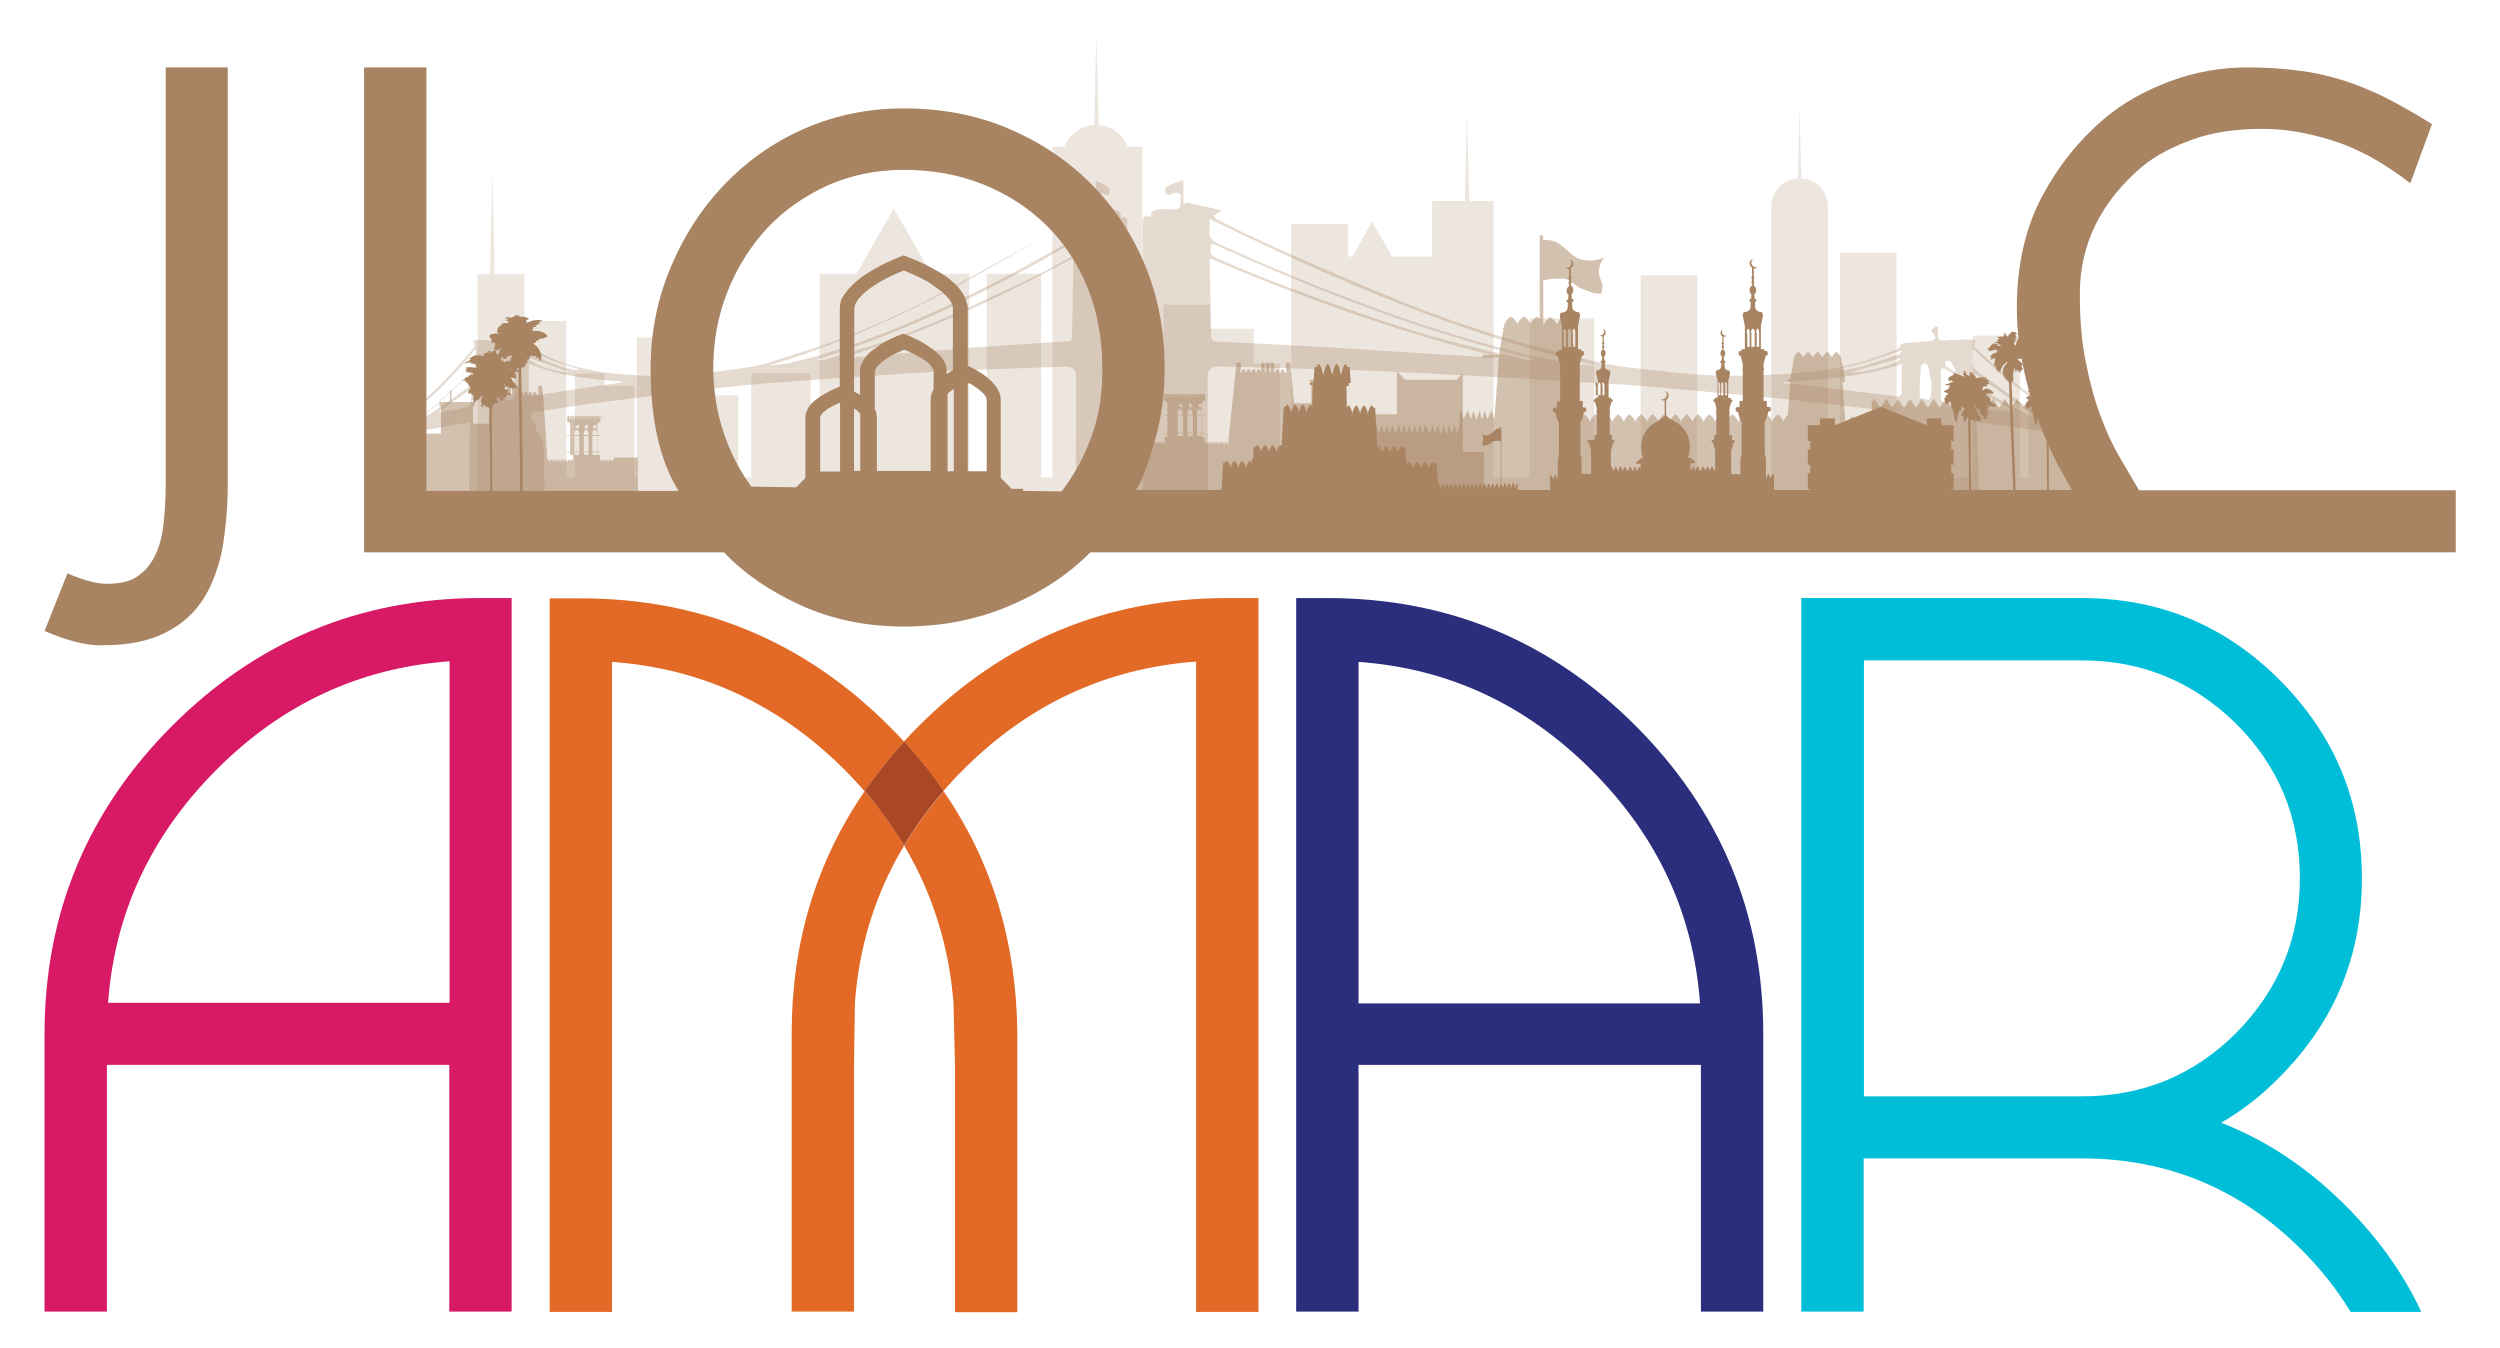
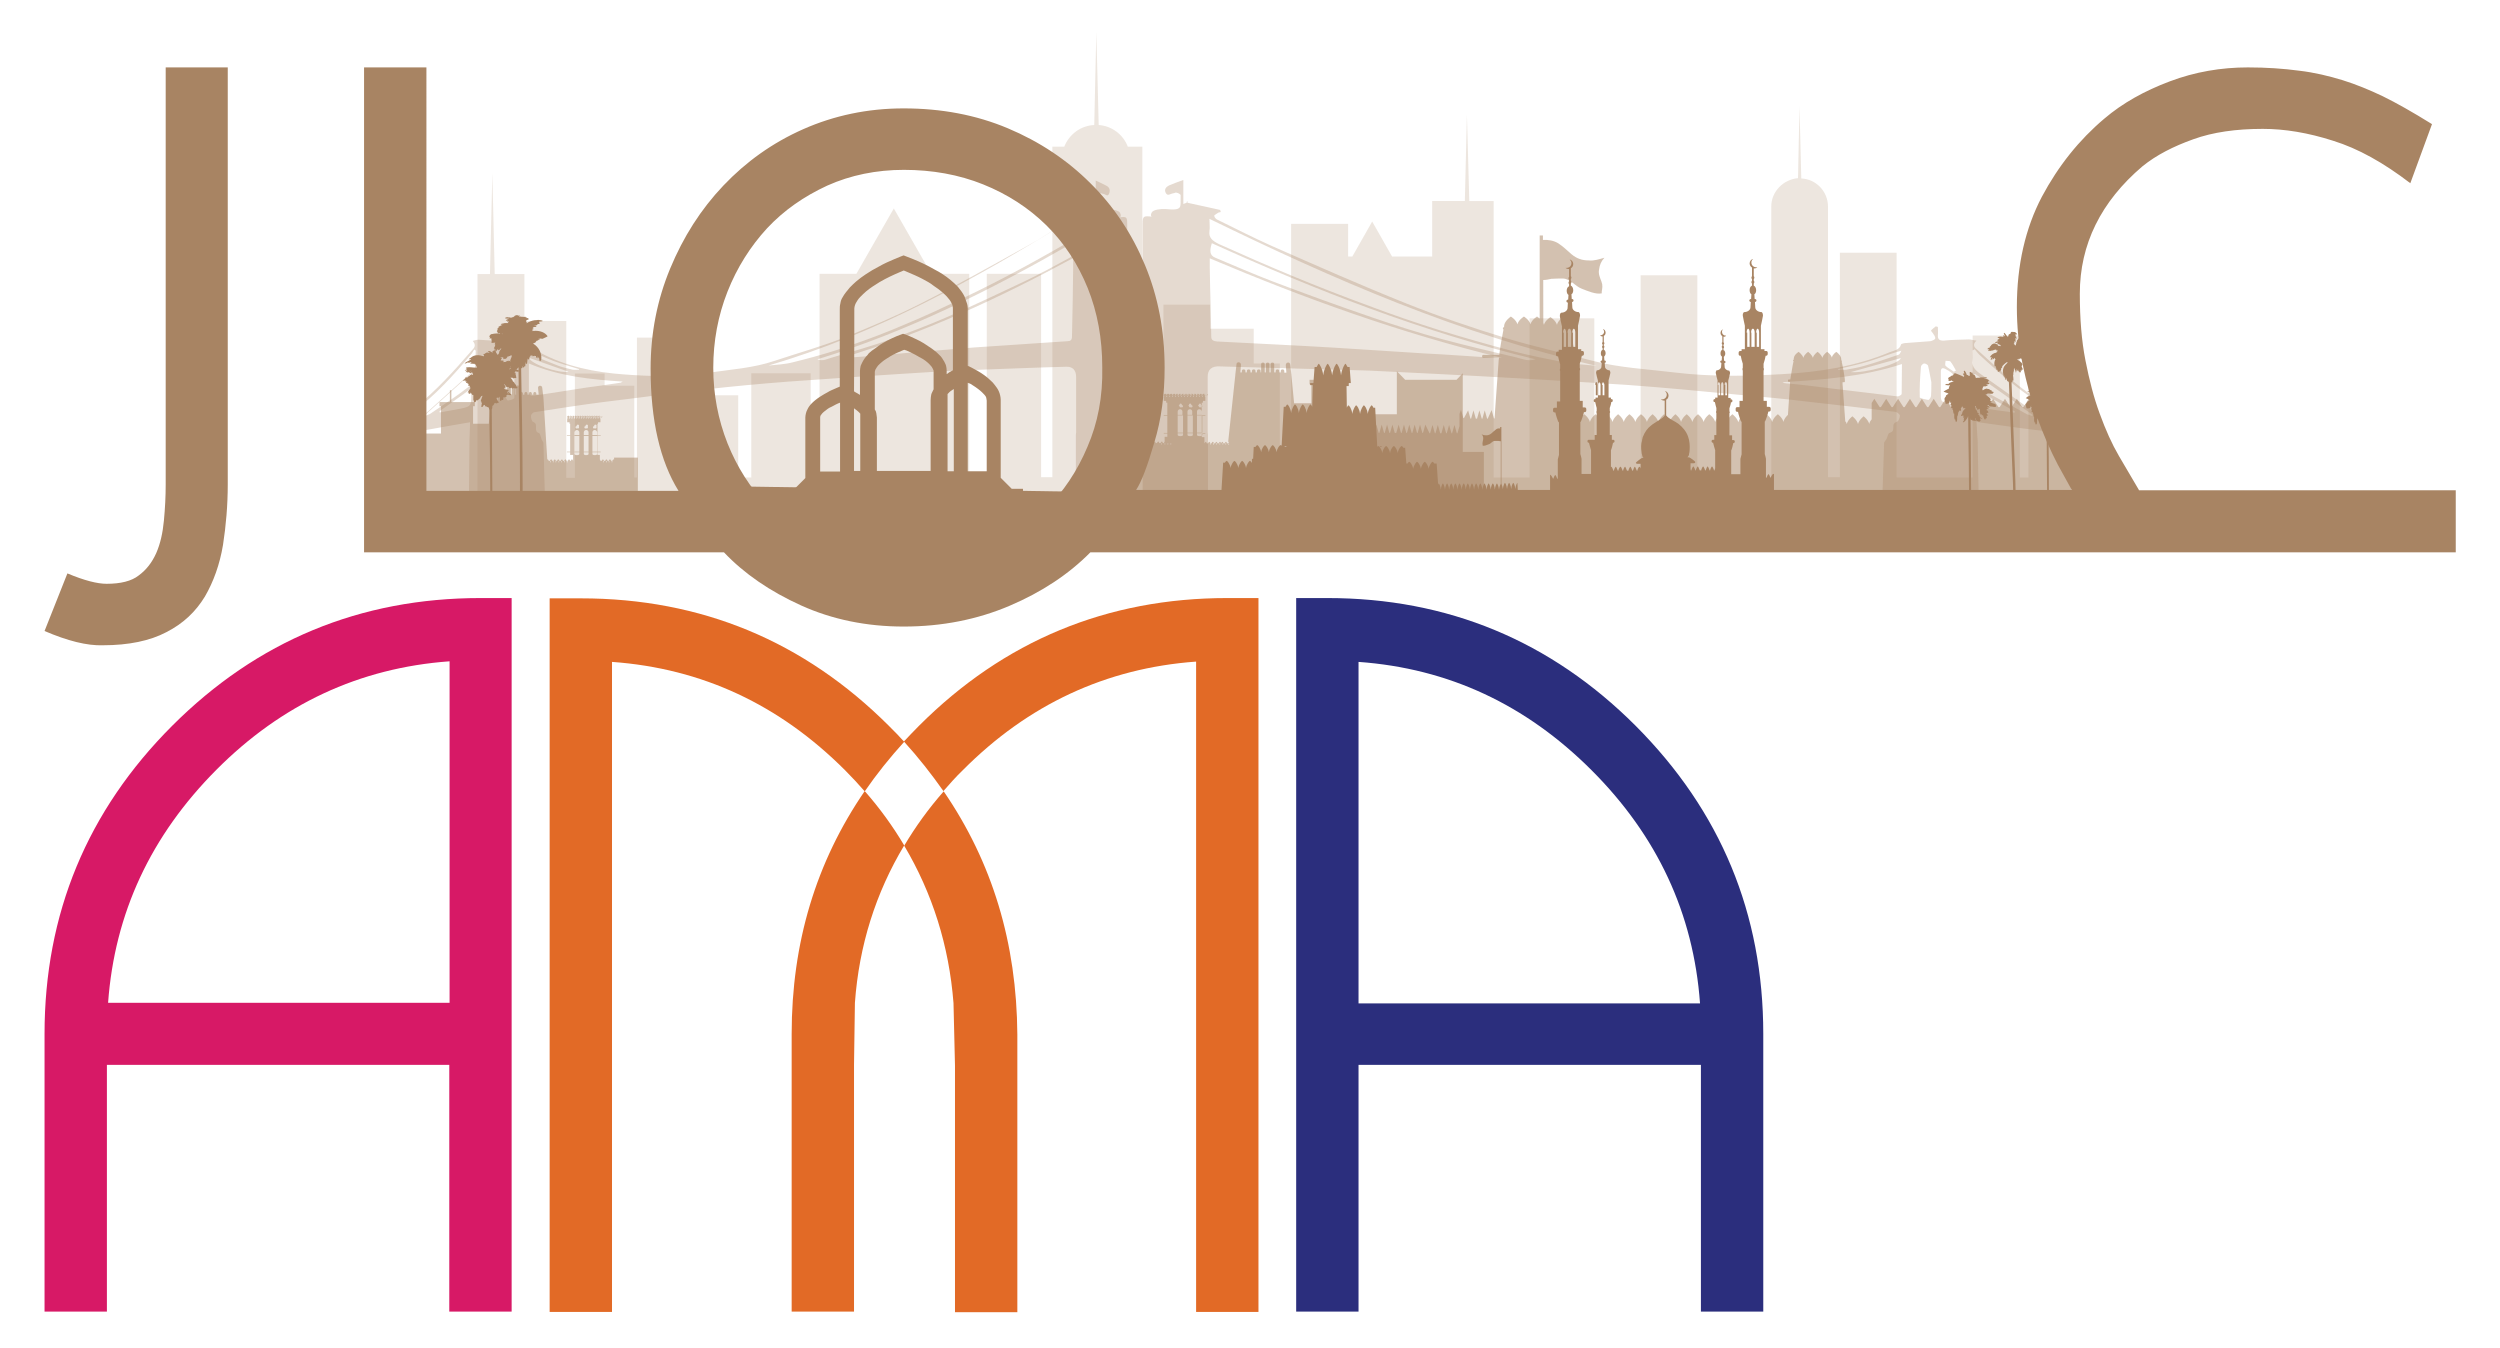
<svg xmlns="http://www.w3.org/2000/svg" version="1.1" id="Layer_1" x="0px" y="0px" viewBox="0 0 841.9 454.1" style="enable-background:new 0 0 841.9 454.1;" xml:space="preserve">
  <style type="text/css">
	.st0{opacity:0.2;fill:#A88463;enable-background:new    ;}
	.st1{opacity:0.5;fill:#A88463;enable-background:new    ;}
	.st2{opacity:0.3;fill:#A88463;enable-background:new    ;}
	.st3{fill:#A88463;}
	.st4{fill:#D71966;}
	.st5{fill:#2B2E7D;}
	.st6{fill:#00BED8;}
	.st7{fill:#E26A26;}
	.st8{fill:#AA4825;}
</style>
  <g>
    <g>
      <path class="st0" d="M683.1,90.1v70.7h-2.9v-47.8h-15.9v47.8h-25.6V85.1h-19.1v75.6h-4V69.6c0-5.1-4-9.3-9-9.5l-0.6-24.3L605.5,60    c-4.9,0.4-9,4.5-9,9.5v91.2h-24.9V92.7h-19.1v68.1h-15.6v-53.6h-21.8v53.6H503V67.7h-8.2L494,38.6l-0.7,29.1h-11v18.7h-13.5    l-6.7-11.8l-6.7,11.8H454V75.4h-19.2v85.4H431v-38.4h-8.8v-11.7h-14.7v-8.1h-15.7V116h-7.1V49.4h-4.9c-1.5-4-5.3-7-9.8-7.3    l-0.8-31.3l-0.7,31.3c-4.6,0.2-8.5,3.2-10.1,7.3h-4v111.3h-3.8V92.2h-18.3v68.6h-5.9V92.2h-12.8l-12.6-22l-12.6,22H276v68.6H273    v-35.1h-20v35.1h-4.4v-27.7h-10v27.7h-9v-47.1h-15.1v47.1h-0.9v-30.9h-10v-4.1h-10v35.1h-2.9v-52.8h-14.1V92.3h-10l-0.8-34    l-0.8,34h-4.2V178h538V90.1H683.1z" />
      <path class="st1" d="M695.3,134.3l-1.8,2.8H693l-1.8-2.8l-1.8,2.8H689l-1.8-2.8l-1.8,2.8H685l-1.8-2.8l-1.8,2.8H681l-1.8-2.8    l-1.8,2.8H677l-1.8-2.8l-1.8,2.8H673l-1.8-2.8l-1.8,2.8H669l-1.8-2.8l-1.8,2.8H665l-1.8-2.8l-1.8,2.8H661l-1.8-2.8l-1.8,2.8H657    l-1.8-2.8l-1.8,2.8H653l-1.8-2.8l-1.8,2.8H649l-1.8-2.8l-1.8,2.8H645l-1.8-2.8l-1.8,2.8H641l-1.8-2.8l-1.8,2.8H637l-1.8-2.8    l-1.8,2.8H633l-1.8-2.8l-0.9,1.4v5.5c-0.4,0.5-0.7,0.9-0.8,1.6c-0.4-1.5-1.9-2.6-1.9-2.6s-1.5,1.1-1.9,2.6    c-0.4-1.5-1.9-2.6-1.9-2.6s-1.5,1.1-1.9,2.6c-0.1-0.4-0.2-0.7-0.5-0.9l-0.9-12.6c0-0.1,0-0.2,0-0.6h0.6c0.1,0,0.2-0.1,0.2-0.4    s-0.1-0.4-0.2-0.4h0.2c-0.2-1.6-0.7-4.5-1.1-6.1c0.1,0,0.1-0.1,0.1-0.2c0-0.1-0.1-0.2-0.2-0.2c-0.1-0.6-0.1-0.9-0.1-0.9    c-0.4-1.2-1.6-2-1.6-2s-1.3,0.8-1.5,1.9c-0.4-1.2-1.6-1.9-1.6-1.9s-1.3,0.8-1.6,2c-0.4-1.2-1.6-2-1.6-2s-1.3,0.8-1.6,2    c-0.4-1.2-1.6-2-1.6-2s-1.3,0.8-1.6,2c-0.4-1.2-1.6-2-1.6-2s-1.4,0.8-1.6,2l0,0c0,0,0,0.2-0.1,0.7l0,0c-0.1,0-0.2,0.1-0.2,0.2    c0,0.1,0.1,0.2,0.2,0.2c-0.4,1.6-0.8,4.6-1.1,6.2h-0.6c-0.1,0-0.2,0.1-0.2,0.4c0,0.2,0.1,0.4,0.2,0.4h0.5c0,0.2,0,0.5,0,0.6    l-0.7,10.5c-0.5,0.5-1.3,1.3-1.5,2.4c-0.4-1.5-1.9-2.6-1.9-2.6s-1.5,1.1-1.9,2.6c-0.4-1.5-1.9-2.6-1.9-2.6s-1.5,1.1-1.9,2.6    c-0.4-1.5-1.9-2.6-1.9-2.6s-1.5,1.1-1.9,2.6c-0.4-1.5-1.9-2.6-1.9-2.6s-1.6,1.2-1.9,2.7l0,0c-0.4-1.5-2-2.7-2-2.7    s-1.5,1.1-1.9,2.6c-0.4-1.5-2-2.6-2-2.6s-1.5,1.1-1.9,2.6c-0.4-1.5-2-2.6-2-2.6s-1.5,1.1-1.9,2.6c-0.4-1.5-1.9-2.6-1.9-2.6    s-1.5,1.1-1.9,2.6c-0.4-1.5-1.9-2.6-1.9-2.6s-1.5,1.1-1.9,2.6c-0.4-1.5-1.9-2.6-1.9-2.6s-1.5,1.1-1.9,2.6    c-0.4-1.5-1.9-2.6-1.9-2.6s-1.6,1.2-1.9,2.7c-0.4-1.5-2-2.7-2-2.7s-1.5,1.1-1.9,2.6c-0.4-1.5-2-2.6-2-2.6s-1.5,1.1-1.9,2.6    c-0.4-1.5-2-2.6-2-2.6s-1.5,1.1-1.9,2.6c-0.4-1.5-1.9-2.6-1.9-2.6s-1.5,1.1-1.9,2.6c-0.4-1.5-1.9-2.6-1.9-2.6s-1.5,1.1-1.9,2.6    c-0.4-1.5-1.9-2.6-1.9-2.6s-1.5,1.1-1.9,2.6c-0.4-1.5-1.9-2.6-1.9-2.6s-0.9,0.6-1.5,1.6l-1.4-19.8c0-0.1,0-0.4-0.1-0.7h0.8    c0.2,0,0.4-0.2,0.4-0.5s-0.1-0.5-0.4-0.5h-0.9c-0.4-2.2-1.1-6-1.4-8.2c0.1,0,0.2-0.1,0.2-0.4c0-0.2-0.1-0.4-0.4-0.4    c-0.1-0.7-0.2-1.2-0.2-1.2c-0.5-1.5-2.2-2.6-2.2-2.6s-1.8,1.1-2.1,2.6c-0.4-1.5-2.2-2.6-2.2-2.6s-1.8,1.1-2.2,2.6    c0-0.2-0.1-0.4-0.2-0.6V94.3c0.9,0,1.8-0.2,2.7-0.4c1.3-0.1,2.7-0.1,4-0.1c2.4,0.1,4.1,2.6,6.2,3.4c2.1,0.8,4.7,2,6.8,1.6    c0-0.2,0-0.4,0-0.6c0.2-1.2,0.4-2.1-0.1-3.4c-0.5-1.3-1.1-2.6-0.8-4c0.2-1.6,0.7-2.8,1.8-4c-1.8,0.5-3.5,1.1-5.3,0.9    c-2.2,0-4-0.6-5.8-2.1c-1.5-1.3-2.8-2.6-4.5-3.7c-1.5-0.9-3.3-1.2-5.1-1.1v-1.5h-1.1v28c-0.5-0.5-0.9-0.7-0.9-0.7    s-1.8,1.1-2.2,2.6c-0.4-1.5-2.2-2.6-2.2-2.6s-1.8,1.1-2.2,2.6c-0.4-1.5-2.2-2.6-2.2-2.6s-1.8,1.2-2.2,2.7l0,0c0,0-0.1,0.4-0.1,0.9    l0,0c-0.2,0-0.4,0.1-0.4,0.4c0,0.1,0.1,0.2,0.2,0.4c-0.4,2.2-1.2,6.2-1.4,8.5h-5.4c-0.2,0-0.4,0.2-0.4,0.5c0,0.2,0.1,0.5,0.4,0.5    h5.3c0,0.4-0.1,0.6-0.1,0.7l-1.4,19.6v0.1h-0.2l-0.8-2.8L501,141h-0.2l-0.8-2.8l-0.8,2.8h-0.2l-0.8-2.8l-0.8,2.8H497l-0.8-2.8    l-0.8,2.8h-0.2l-0.8-2.8l-1.4,2.6h-0.2l-0.8-2.8l-0.5,1.4v4.1l-0.7,2.4h-0.2l-0.8-2.8l-0.8,2.8h-0.2l-0.8-2.8l-0.8,2.8h-0.2    l-0.8-2.8l-0.8,2.8h-0.4l-0.8-2.8l-0.8,2.8h-0.2l-0.8-2.8l-0.8,2.8h-0.2L480,143l-0.8,2.8H479l-0.8-2.8l-0.8,2.8h-0.2l-0.8-2.8    l-0.8,2.8h-0.2l-0.8-2.8l-0.8,2.8h-0.2l-0.8-2.8l-0.8,2.8h-0.2l-0.8-2.8l-0.8,2.8h-0.5l-0.8-2.8l-0.8,2.8h-0.2l-0.8-2.8l-0.8,2.8    h-0.2l-0.8-2.8l-0.8,2.8h-0.2l-0.8-2.8l-0.5,1.4v3.8c-1.2,0.5-2.7,2.2-2.9,3.2l-2.8,27.2h240.3v-41.9L695.3,134.3z" />
      <path class="st1" d="M492.6,152.2v-26.5l-2.1,2.2h-17.3l-2.8-2.9v14.5h-16.8v-10.1h0.5v-1.5h-3.8v-4.4h-0.6v4.4H441v1.5h0.6v6.4    h-5.8l-0.9-9.4v-0.1l-0.4-3.5c0-0.5-0.5-0.8-0.8-0.7c-0.5,0-0.7,0.5-0.7,0.9l0.2,2.5h-0.7V125c0-0.4-0.2-0.6-0.6-0.6    c-0.4,0-0.6,0.2-0.6,0.6v0.4h-0.5V125c0-0.4-0.2-0.6-0.6-0.6c-0.4,0-0.6,0.2-0.6,0.6v0.4h-0.5v-2.7c0-0.4-0.2-0.6-0.6-0.6    c-0.4,0-0.6,0.2-0.6,0.6v2.7h-0.4v-2.7c0-0.4-0.2-0.6-0.6-0.6c-0.4,0-0.6,0.2-0.6,0.6v2.7h-0.4v-2.7c0-0.4-0.2-0.6-0.6-0.6    c-0.4,0-0.6,0.2-0.6,0.6v2.7h-0.2V125c0-0.4-0.2-0.6-0.6-0.6c-0.4,0-0.6,0.2-0.6,0.6v0.4h-0.5V125c0-0.4-0.2-0.6-0.6-0.6    c-0.4,0-0.6,0.2-0.6,0.6v0.4h-0.5V125c0-0.4-0.2-0.6-0.6-0.6c-0.4,0-0.6,0.2-0.6,0.6v0.4h-0.5V125c0-0.4-0.2-0.6-0.6-0.6    c-0.4,0-0.6,0.2-0.6,0.6v0.4h-0.5l0.2-2.5c0-0.5-0.2-0.8-0.7-0.9c-0.5,0-0.8,0.2-0.8,0.7l-0.4,3.5v0.1l-2.4,22.5H414    c-0.1,0-0.2,0.2-0.4,0.5h-0.4c-0.1-0.4-0.2-0.5-0.4-0.5c-0.1,0-0.2,0.2-0.4,0.5h-0.4c-0.1-0.4-0.2-0.5-0.4-0.5    c-0.1,0-0.2,0.2-0.4,0.5h0c-0.1-0.4-0.2-0.5-0.4-0.5c-0.1,0-0.2,0.2-0.4,0.5h-0.4c-0.1-0.4-0.2-0.5-0.4-0.5    c-0.1,0-0.2,0.2-0.4,0.5h-0.4c-0.1-0.4-0.2-0.5-0.4-0.5s-0.2,0.2-0.4,0.5h-0.4c-0.1-0.4-0.2-0.5-0.4-0.5c-0.1,0-0.2,0.2-0.4,0.5    h-0.4c-0.1-0.4-0.2-0.5-0.4-0.5c-0.1,0-0.2,0.2-0.4,0.5l0,0v-2.1h-0.9v-1.1h1.2v-0.2h-1.2V140h1.2v-0.2h-1.2v-4.2h0.4V135h0.8    v-1.3l0,0c0-0.1-0.1-0.2-0.2-0.2c0.1-0.1,0.2-0.2,0.2-0.4c0-0.2-0.2-0.5-0.5-0.5s-0.5,0.2-0.5,0.5c0,0.1,0.1,0.4,0.2,0.4    c-0.1,0-0.1,0.1-0.2,0.2l0,0c0-0.1-0.1-0.2-0.2-0.2c0.1-0.1,0.2-0.2,0.2-0.4c0-0.2-0.2-0.5-0.5-0.5c-0.2,0-0.5,0.2-0.5,0.5    c0,0.1,0.1,0.4,0.2,0.4c-0.1,0-0.1,0.1-0.2,0.2l0,0c0-0.1-0.1-0.2-0.2-0.2c0.1-0.1,0.2-0.2,0.2-0.4c0-0.2-0.2-0.5-0.5-0.5    c-0.2,0-0.5,0.2-0.5,0.5c0,0.1,0.1,0.4,0.2,0.4c-0.1,0-0.1,0.1-0.2,0.2l0,0c0-0.1-0.1-0.2-0.2-0.2c0.1-0.1,0.2-0.2,0.2-0.4    c0-0.2-0.2-0.5-0.5-0.5c-0.2,0-0.5,0.2-0.5,0.5c0,0.1,0.1,0.4,0.2,0.4c-0.1,0-0.1,0.1-0.2,0.2l0,0c0-0.1-0.1-0.2-0.2-0.2    c0.1-0.1,0.2-0.2,0.2-0.4c0-0.2-0.2-0.5-0.5-0.5s-0.5,0.2-0.5,0.5c0,0.1,0.1,0.4,0.2,0.4c-0.1,0-0.1,0.1-0.2,0.2l0,0    c0-0.1-0.1-0.2-0.2-0.2c0.1-0.1,0.2-0.2,0.2-0.4c0-0.2-0.2-0.5-0.5-0.5c-0.2,0-0.5,0.2-0.5,0.5c0,0.1,0.1,0.4,0.2,0.4    c-0.1,0-0.1,0.1-0.2,0.2l0,0c0-0.1-0.1-0.2-0.2-0.2c0.1-0.1,0.2-0.2,0.2-0.4c0-0.2-0.2-0.5-0.5-0.5c-0.2,0-0.5,0.2-0.5,0.5    c0,0.1,0.1,0.4,0.2,0.4c-0.1,0-0.1,0.1-0.2,0.2l0,0c0-0.1-0.1-0.2-0.2-0.2c0.1-0.1,0.2-0.2,0.2-0.4c0-0.2-0.2-0.5-0.5-0.5    c-0.2,0-0.5,0.2-0.5,0.5c0,0.1,0.1,0.4,0.2,0.4c-0.1,0-0.1,0.1-0.2,0.2l0,0c0-0.1-0.1-0.2-0.2-0.2c0.1-0.1,0.2-0.2,0.2-0.4    c0-0.2-0.2-0.5-0.5-0.5s-0.5,0.2-0.5,0.5c0,0.1,0.1,0.4,0.2,0.4c-0.1,0-0.1,0.1-0.2,0.2l0,0c0-0.1-0.1-0.2-0.2-0.2    c0.1-0.1,0.2-0.2,0.2-0.4c0-0.2-0.2-0.5-0.5-0.5c-0.2,0-0.5,0.2-0.5,0.5c0,0.1,0.1,0.4,0.2,0.4c-0.1,0-0.1,0.1-0.2,0.2l0,0    c0-0.1-0.1-0.2-0.2-0.2c0.1-0.1,0.2-0.2,0.2-0.4c0-0.2-0.2-0.5-0.5-0.5c-0.2,0-0.5,0.2-0.5,0.5c0,0.1,0.1,0.4,0.2,0.4    c-0.1,0-0.1,0.1-0.2,0.2l0,0c0-0.1-0.1-0.2-0.2-0.2c0.1-0.1,0.2-0.2,0.2-0.4c0-0.2-0.2-0.5-0.5-0.5c-0.2,0-0.5,0.2-0.5,0.5    c0,0.1,0.1,0.4,0.2,0.4c-0.1,0-0.1,0.1-0.2,0.2l0,0c0-0.1-0.1-0.2-0.2-0.2c0.1-0.1,0.2-0.2,0.2-0.4c0-0.2-0.2-0.5-0.5-0.5    s-0.5,0.2-0.5,0.5c0,0.1,0.1,0.4,0.2,0.4c-0.1,0-0.1,0.1-0.2,0.2l0,0c0-0.1-0.1-0.2-0.2-0.2c0.1-0.1,0.2-0.2,0.2-0.4    c0-0.2-0.2-0.5-0.5-0.5c-0.2,0-0.5,0.2-0.5,0.5c0,0.1,0.1,0.4,0.2,0.4c-0.1,0-0.1,0.1-0.2,0.2l0,0v1.3h0.8v0.6h0.4v4.2h-1.2v0.2    h1.2v5.8h-1.2v0.2h1.2v1.1h-0.9v1.6c-0.1,0.1-0.2,0.2-0.2,0.5h-0.4c-0.1-0.4-0.2-0.5-0.4-0.5c-0.1,0-0.2,0.2-0.4,0.5h-0.4    c-0.1-0.4-0.2-0.5-0.4-0.5c-0.1,0-0.2,0.2-0.4,0.5h-0.4c-0.1-0.4-0.2-0.5-0.4-0.5s-0.2,0.2-0.4,0.5h-0.4c-0.1-0.4-0.2-0.5-0.4-0.5    c-0.1,0-0.1,0-0.2,0.1v-0.8h-8.8v13.8h-3.7v13.1h3.7h2.2h5.8h0.8h45.6h4.2h0.8h2.5h27.7h0.9H487h5.5h7.2v-22.7H492.6z     M406.4,132.9c0,0,0.1-0.1,0.2-0.1s0.2,0.1,0.2,0.2C406.7,133,406.5,133.1,406.4,132.9L406.4,132.9L406.4,132.9z M406.3,133.1    c0.1,0,0.1,0.1,0.2,0.1h0.2l0,0c0,0.1-0.1,0.1-0.2,0.1s-0.1,0-0.2-0.1C406.4,133.2,406.3,133.1,406.3,133.1z M394.7,132.9    c0,0,0.1-0.1,0.2-0.1s0.2,0.1,0.2,0.2C395.1,133,394.8,133.1,394.7,132.9L394.7,132.9L394.7,132.9z M395,133.3    c-0.1,0-0.1,0-0.2-0.1l-0.1-0.1c0.1,0,0.1,0.1,0.2,0.1h0.2l0,0C395.1,133.3,395.1,133.3,395,133.3z M391.3,149.7h-0.2l0,0    c0-0.1,0-0.2,0-0.4h0.2C391.3,149.5,391.3,149.6,391.3,149.7L391.3,149.7z M392.4,149.7h-0.2l0,0c0-0.1,0-0.2,0-0.4h0.2    C392.4,149.5,392.4,149.6,392.4,149.7L392.4,149.7z M393.4,149.7h-0.2l0,0c0-0.1,0-0.2,0-0.4h0.2    C393.4,149.5,393.4,149.6,393.4,149.7L393.4,149.7z M394.4,149.7h-0.2l0,0c0-0.1,0-0.2,0-0.4h0.2    C394.4,149.5,394.4,149.6,394.4,149.7L394.4,149.7z M395.7,132.9c0,0,0.1-0.1,0.2-0.1c0.1,0,0.2,0.1,0.2,0.2    C396,133,395.8,133.1,395.7,132.9C395.7,132.9,395.6,132.9,395.7,132.9C395.6,132.9,395.7,132.9,395.7,132.9z M395.8,133.3    c-0.1,0-0.1,0-0.2-0.1l-0.1-0.1c0.1,0,0.1,0.1,0.2,0.1h0.2l0,0C396,133.3,395.9,133.3,395.8,133.3z M398.4,132.9    c0,0,0.1-0.1,0.2-0.1s0.2,0.1,0.2,0.2C398.6,133,398.4,133.1,398.4,132.9C398.3,132.9,398.3,132.9,398.4,132.9    C398.3,132.9,398.3,132.9,398.4,132.9z M397.4,132.9c0,0,0.1-0.1,0.2-0.1s0.2,0.1,0.2,0.2C397.8,133,397.6,133.1,397.4,132.9    L397.4,132.9L397.4,132.9z M397.3,133.1c0.1,0,0.1,0.1,0.2,0.1h0.2l0,0c0,0.1-0.1,0.1-0.2,0.1c-0.1,0-0.1,0-0.2-0.1    C397.4,133.2,397.3,133.1,397.3,133.1z M397.2,136.4v-0.1c0-0.2,0.2-0.4,0.4-0.4c0.2,0,0.4,0.2,0.4,0.4c0,0.1,0,0.1,0,0.1    c0.2,0,0.4,0.2,0.4,0.4c0,0.2-0.2,0.4-0.4,0.4c-0.1,0-0.2,0-0.2-0.1c-0.1,0.1-0.1,0.1-0.2,0.1c-0.2,0-0.4-0.2-0.4-0.4    C396.8,136.6,397,136.5,397.2,136.4z M396.5,132.9c0,0,0.1-0.1,0.2-0.1c0.1,0,0.2,0.1,0.2,0.2C396.8,133,396.6,133.1,396.5,132.9    L396.5,132.9L396.5,132.9z M396.5,133.1c0.1,0,0.1,0.1,0.2,0.1h0.2l0,0c0,0.1-0.1,0.1-0.2,0.1c-0.1,0-0.1,0-0.2-0.1V133.1z     M398.4,146.5c0,0.5-1.8,0.5-1.8,0v-0.6h1.8V146.5z M398.4,145.7h-1.8v-5.8h1.8V145.7z M398.4,139.7h-1.8v-1.1    c0-0.5,0.4-0.8,0.8-0.8c0.5,0,0.8,0.4,0.8,0.8v1.1H398.4z M398.5,133.3c-0.1,0-0.1,0-0.2-0.1l-0.1-0.1c0.1,0,0.1,0.1,0.2,0.1h0.2    l0,0C398.7,133.3,398.6,133.3,398.5,133.3z M399.2,132.9c0,0,0.1-0.1,0.2-0.1s0.2,0.1,0.2,0.2C399.6,133,399.3,133.1,399.2,132.9    L399.2,132.9L399.2,132.9z M399.4,133.3c-0.1,0-0.1,0-0.2-0.1l-0.1-0.1c0.1,0,0.1,0.1,0.2,0.1h0.2l0,0    C399.6,133.3,399.6,133.3,399.4,133.3z M401,132.9c0,0,0.1-0.1,0.2-0.1s0.2,0.1,0.2,0.2C401.3,133,401.1,133.1,401,132.9    L401,132.9L401,132.9z M401,133.1c0.1,0,0.1,0.1,0.2,0.1h0.2l0,0c0,0.1-0.1,0.1-0.2,0.1s-0.1,0-0.2-0.1V133.1z M400.1,132.9    c0,0,0.1-0.1,0.2-0.1s0.2,0.1,0.2,0.2C400.5,133,400.3,133.1,400.1,132.9C400.1,132.9,400,132.9,400.1,132.9L400.1,132.9z     M400,133.1c0.1,0,0.1,0.1,0.2,0.1h0.2l0,0c0,0.1-0.1,0.1-0.2,0.1s-0.1,0-0.2-0.1V133.1z M400.4,136.4v-0.1c0-0.2,0.2-0.4,0.4-0.4    c0.2,0,0.4,0.2,0.4,0.4c0,0.1,0,0.1,0,0.1c0.2,0,0.4,0.2,0.4,0.4c0,0.2-0.1,0.4-0.4,0.4c-0.1,0-0.2,0-0.2-0.1    c-0.1,0.1-0.1,0.1-0.2,0.1c-0.2,0-0.4-0.2-0.4-0.4C400,136.6,400.3,136.5,400.4,136.4z M401.7,146.5c0,0.5-1.8,0.5-1.8,0v-0.6h1.8    V146.5z M401.7,145.7h-1.8v-5.8h1.8V145.7z M401.7,139.7h-1.8v-1.1c0-0.5,0.4-0.8,0.8-0.8c0.5,0,0.8,0.4,0.8,0.8v1.1H401.7z     M401.9,132.9c0,0,0.1-0.1,0.2-0.1s0.2,0.1,0.2,0.2C402.3,133,402,133.1,401.9,132.9L401.9,132.9L401.9,132.9z M402.1,133.3    c-0.1,0-0.1,0-0.2-0.1l-0.1-0.1c0.1,0,0.1,0.1,0.2,0.1h0.2l0,0C402.3,133.3,402.1,133.3,402.1,133.3z M404.6,132.9    c0,0,0.1-0.1,0.2-0.1s0.2,0.1,0.2,0.2C405,133,404.7,133.1,404.6,132.9L404.6,132.9L404.6,132.9z M403.7,132.9    c0,0,0.1-0.1,0.2-0.1c0.1,0,0.2,0.1,0.2,0.2C404,133,403.8,133.1,403.7,132.9L403.7,132.9L403.7,132.9z M403.6,133.1    c0.1,0,0.1,0.1,0.2,0.1h0.2l0,0c0,0.1-0.1,0.1-0.2,0.1s-0.1,0-0.2-0.1C403.7,133.2,403.7,133.1,403.6,133.1z M403.7,136.4v-0.1    c0-0.2,0.2-0.4,0.4-0.4c0.2,0,0.4,0.2,0.4,0.4c0,0.1,0,0.1,0,0.1c0.2,0,0.4,0.2,0.4,0.4c0,0.2-0.2,0.4-0.4,0.4    c-0.1,0-0.2,0-0.2-0.1c-0.1,0.1-0.1,0.1-0.2,0.1c-0.2,0-0.4-0.2-0.4-0.4C403.3,136.6,403.4,136.5,403.7,136.4z M402.9,132.9    c0,0,0.1-0.1,0.2-0.1c0.1,0,0.2,0.1,0.2,0.2C403.1,133,402.9,133.1,402.9,132.9C402.7,132.9,402.7,132.9,402.9,132.9    C402.7,132.9,402.7,132.9,402.9,132.9z M402.9,133.2l-0.1-0.1c0.1,0,0.1,0.1,0.2,0.1h0.2l0,0c0,0.1-0.1,0.1-0.2,0.1    C403,133.3,402.9,133.3,402.9,133.2z M404.9,146.5c0,0.5-1.8,0.5-1.8,0v-0.6h1.8V146.5z M404.9,145.7h-1.8v-5.8h1.8V145.7z     M404.9,139.7h-1.8v-1.1c0-0.5,0.4-0.8,0.8-0.8s0.8,0.4,0.8,0.8v1.1H404.9z M404.7,133.3c-0.1,0-0.1,0-0.2-0.1l-0.1-0.1    c0.1,0,0.1,0.1,0.2,0.1h0.2l0,0C405,133.3,404.9,133.3,404.7,133.3z M405.4,132.9c0,0,0.1-0.1,0.2-0.1s0.2,0.1,0.2,0.2    C405.8,133,405.6,133.1,405.4,132.9L405.4,132.9L405.4,132.9z M405.4,133.2l-0.1-0.1c0.1,0,0.1,0.1,0.2,0.1h0.2l0,0    c0,0.1-0.1,0.1-0.2,0.1C405.6,133.3,405.6,133.3,405.4,133.2z M407.8,149.7h-0.2l0,0c0-0.1,0-0.2,0-0.4h0.2    C407.8,149.5,407.8,149.6,407.8,149.7L407.8,149.7z M408.7,149.7h-0.2l0,0c0-0.1,0-0.2,0-0.4h0.2    C408.9,149.5,408.7,149.6,408.7,149.7L408.7,149.7z M409.8,149.7h-0.2l0,0c0-0.1,0-0.2,0-0.4h0.2    C409.8,149.5,409.8,149.6,409.8,149.7L409.8,149.7z M410.9,149.7h-0.2l0,0c0-0.1,0-0.2,0-0.4h0.2    C410.9,149.5,410.9,149.6,410.9,149.7L410.9,149.7z M411.9,149.7h-0.2l0,0c0-0.1,0-0.2,0-0.4h0.2    C411.9,149.5,411.9,149.6,411.9,149.7L411.9,149.7z M412.9,149.7h-0.2l0,0c0-0.1,0-0.2,0-0.4h0.2    C412.9,149.5,412.9,149.6,412.9,149.7L412.9,149.7z M413.7,149.4h0.2c0,0.1,0,0.2,0,0.4l0,0h-0.2l0,0    C413.7,149.6,413.7,149.5,413.7,149.4z" />
      <path class="st2" d="M692.1,145.6c0-4.6,0.1,0.1,0.1-4.5c-2.9-0.1-5.5-1.2-7.8-2.8c-6-4.2-11.9-8.5-17.9-12.7    c-1.6-1.2-2.5-2.4-2.2-4.2c0.1-1.2,0-2.2,0-3.4c0.2-0.1,0.5-0.2,0.7-0.4c0.5,0.6,0.9,1.2,1.5,1.8c7.4,6.8,15.1,13.4,24.2,18.9    c0.5,0.4,1.1,0.6,1.5,0.8c0-0.4,0-0.7,0-1.1c-0.7-0.4-1.4-0.6-2.1-0.9c-9-5.5-16.6-12.3-24-19.1c-1.1-0.9-2.1-1.8-0.5-3.3    c-1.1-0.1-1.8-0.4-2.5-0.4c-2.8,0.1-5.7,0.1-8.4,0.4c-1.6,0.1-2.2-0.5-2.1-1.8c0.1-0.9,0-1.9,0-2.8c-0.2-0.1-0.5-0.1-0.7-0.2    c-0.6,0.5-1.2,0.9-1.6,1.4c-0.1,0.1,0.4,0.6,0.6,0.9c0.4,0.6,0.9,1.2,0.8,1.8c-0.1,0.4-1.1,0.8-1.6,0.9c-2.6,0.2-5.3,0.4-8,0.6    c-0.6,0-1.8,0.2-1.9,0.5c-0.5,1.8-2.2,2-3.8,2.6c-11.4,4.8-23.7,6.7-36.2,7.4c-11.9,0.7-23.8,0.9-35.7-0.5    c-9.7-1.2-19.3-1.6-28.6-4.1c-9.4-2.5-19-4.6-28.3-7.4c-11.5-3.5-23-7.4-34-11.8C458.1,96,443,89.3,428,82.7    c-6-2.7-11.9-5.7-17.8-8.6c-0.6-0.2-1.2-0.8-1.3-1.4c-0.1-0.2,0.8-0.7,1.4-1.1c0.2-0.1,0.5-0.1,0.8-0.2c-0.1-0.2-0.1-0.5-0.2-0.7    c-3.3-0.7-6.6-1.5-10-2.2c-3.4-0.6,1.4-1.1-2.4,0.2c0-2.7,0-5.2,0-8.1c-1.9,0.7-3.3,1.2-4.7,1.8c-1.3,0.6-1.8,1.5-1.2,2.6    c0.6,1.2,1.6,0.2,2.5,0.1c0.4,0,0.8-0.4,1.2-0.2c0.5,0.1,1.3,0.6,1.3,0.8c-0.2,4.1,1.1,5.3-5.2,4.7c-1.4-0.1-4,0.2-4.5,1.1    c-1.3,2.2,2.1,1.8,0.2,1.5c-3.1-0.4-3.3-0.2-3.3,2.4c0,17.2,0,34.4,0,51.6c0,9.3,0,36.6,0,45.8c11.9,0,10.1,0,22,0v-26.5    c-0.1-0.4-0.1-0.8-0.1-1.3c0-6,0-12.1,0-18.1c0-2.5,1.4-3.7,4.2-3.5c14.4,0.4,28.7,0.8,50.1,1.4c12.1,0.6,31.2,1.5,50.3,2.6    c12.1,0.7,24.2,1.4,36.3,2.2c12.5,0.9,25,2.1,37.5,3.3c8,0.7,15.9,1.4,23.9,2.4c9.8,1.1,19.6,2.2,29.3,3.4    c0.6,0.1,1.5,0.8,1.5,1.3c0,0.7-0.5,1.9-0.9,2c-1.3,0.4-1.3,1.1-1.3,1.9c0,0.8,0,1.5-1.3,1.9c-0.5,0.1-0.6,1.2-0.9,1.8    c-0.2,0.5-0.6,0.9-0.9,1.4l0,0l-0.7,21.7c10.8,0,21.8,0,32.6,0l-0.4-22.5c-0.2-1.9-0.2-3.9-0.4-6.1c5.5,0.8,10.7,1.5,15.8,2.2     M666.1,148.6c0-0.1,0-0.4,0-0.5l0.4,22.5 M503.2,120.5c-7.9-0.5-15.8-1.1-23.8-1.5c-9.9-0.6-19.8-1.3-29.7-1.9    c-13.3-0.8-26.5-1.4-39.8-2.1c-1.3-0.1-2-0.5-2-1.6c-0.1-7.8-0.4-15.4-0.5-23.2c0-0.9,0-1.8,0-3.2c31.9,13.5,64.3,25.2,98.4,33.5    C505,120.5,504.2,120.6,503.2,120.5z M510.8,120.4c-8.5-2-17-4-25.2-6.2c-7.8-2.1-15.6-4.6-23.2-7.2c-11.4-3.9-22.7-8-34-12.3    c-6.5-2.5-12.7-5.2-19.1-7.9c-1.8-0.7-2.1-2.1-1.2-4.9c34.9,15.8,70.6,29.8,109,39.1C514.4,121.8,512.5,120.8,510.8,120.4z     M527.2,122.1c-6.1-1.2-12.3-2.4-18.3-4c-8-2.1-15.9-4.4-23.8-6.8c-8.2-2.6-16.5-5.4-24.6-8.5c-17-6.2-33.6-13.2-50-20.6    c-2.2-1.1-3.5-2.1-3.2-4.4c0.2-1.2,0-2.4,0-4.1c41.8,20.4,84,38.8,130.3,49.5C534.2,122.8,530.7,122.7,527.2,122.1z M640.4,132.7    c0,0.2-0.9,0.8-1.3,0.8c-7.8-0.9-15.6-1.9-23.3-2.8c-4.7-0.6-9.4-1.2-14.3-1.6c-0.4,0-0.8-0.1-1.2-0.4c13.4-0.8,27-1.8,40.2-6.1    C640.4,126.1,640.5,129.4,640.4,132.7z M623.3,125.3c5.5-1.5,11.2-3.2,16.8-4.7C639.8,122.5,627.8,125.8,623.3,125.3z     M639.2,119.5c-3.8,1.3-7.5,2.6-11.4,3.7c-2,0.6-4,0.9-6.1,1.3c-0.8,0.1-1.8,0-2.7,0c0-0.1,0-0.2,0-0.2c3.7-0.9,7.3-1.6,10.7-2.7    c3.5-1.1,6.8-2.5,10.6-3.5C640,118.7,639.8,119.4,639.2,119.5z M650.3,133.3c0,0.5-0.7,1.4-0.9,1.4c-1.1-0.2-2.9-0.6-2.9-0.9    c-0.1-3.4,0.1-6.8,0.4-10.3c0-0.4,0.7-1.1,1.1-1.1c0.5,0,1.3,0.5,1.3,0.8c0.5,1.9,0.7,3.7,1.1,5.5c0,0.2,0,0.5,0,0.7    C650.4,130.7,650.4,132,650.3,133.3z M655.2,121.5c0.6,0.1,1.4,0,1.6,0.2c0.7,0.9,1.3,2,1.9,3.1c-0.2,0.1-0.5,0.2-0.7,0.4    c-0.9-0.7-2.1-1.3-2.8-2C654.9,122.8,655.2,122,655.2,121.5z M658.8,129.6c-0.2,1.5-0.1,3.2,0,4.7c0.1,1.3-0.4,1.8-2,1.6    c-2.9-0.4-3.2-0.5-3.2-2.9c0-1.1,0-2.1,0-3.2l0,0c0-1.5,0-3.2,0-4.7c0-1.2,0.6-1.4,1.8-0.7C657.7,125.6,659.2,127.1,658.8,129.6z     M678.4,139c-2.9-0.5-6-0.8-9-1.3c-4.2-0.7-4.5-0.9-4.5-4.7c0-0.6,0-1.2,0-2.1c4.8,2.7,9.2,5.2,13.7,7.7    C678.5,138.6,678.5,138.9,678.4,139z M665.1,125.9c6.5,4.6,13,9.2,19.4,13.8c0,0.1-0.1,0.2-0.1,0.4c-0.6-0.2-1.2-0.4-1.8-0.6    c-5.5-3.1-11.2-5.9-16.6-9.2c-1.1-0.7-1.1-2.7-1.5-4.1C664.8,126,665,126,665.1,125.9z" />
      <path class="st2" d="M145.8,144.4c4-0.7,8.1-1.5,12.5-2.2c-0.1,2.2-0.1,4.2-0.2,6.1l-0.2,22.5c8.6,0,17.1,0,25.7,0l-0.6-21.7l0,0    c-0.2-0.5-0.6-0.9-0.7-1.4c-0.2-0.6-0.4-1.6-0.7-1.8c-1.1-0.4-1.1-0.9-1.1-1.9c0-0.8,0.1-1.5-0.9-1.9c-0.5-0.1-0.8-1.3-0.8-2    c0-0.5,0.7-1.3,1.2-1.3c7.7-1.2,15.3-2.4,23.1-3.4c6.2-0.8,12.5-1.5,18.9-2.4c9.8-1.2,19.6-2.4,29.5-3.3    c9.5-0.9,19.1-1.6,28.5-2.2c15-1.1,30-2,39.6-2.6c16.7-0.6,28-1.1,39.4-1.4c2.2-0.1,3.4,1.1,3.4,3.5c0,6,0,12.1,0,18.1    c0,0.5,0,0.8-0.1,1.3V173c9.3,0,8,0,17.3,0c0-9.3,0-36.6,0-45.8c0-17.2,0-34.4,0-51.6c0-2.6-0.2-2.7-2.6-2.4    c-1.4,0.2,1.2,0.6,0.2-1.5c-0.4-0.8-2.4-1.2-3.5-1.1c-4.8,0.6-3.9-0.6-4.1-4.7c0-0.2,0.6-0.7,1.1-0.8c0.2-0.1,0.6,0.2,0.9,0.2    c0.7,0.1,1.4,1.1,1.9-0.1s0.1-2.1-0.8-2.6c-1.1-0.6-2.2-1.1-3.7-1.8c0,2.9,0,5.4,0,8.1c-2.9-1.3,0.8-0.8-1.9-0.2    c-2.6,0.6-5.2,1.4-7.9,2.2c-0.1,0.2-0.1,0.5-0.2,0.7c0.2,0.1,0.5,0.1,0.6,0.2c0.4,0.4,1.2,0.8,1.1,1.1c-0.1,0.5-0.6,1.1-0.9,1.4    c-4.6,2.9-9.2,6-14,8.6c-11.9,6.6-23.8,13.3-35.9,19.4c-8.7,4.4-17.7,8.2-26.7,11.8c-7.3,2.8-14.8,4.9-22.3,7.4    c-7.3,2.5-15,2.9-22.6,4.1c-9.3,1.4-18.7,1.2-28,0.5c-9.8-0.7-19.6-2.6-28.5-7.4c-1.2-0.6-2.6-0.9-2.9-2.6c0-0.2-0.9-0.5-1.4-0.5    c-2.1-0.2-4.2-0.2-6.2-0.6c-0.5,0-1.3-0.6-1.3-0.9c-0.1-0.5,0.4-1.2,0.6-1.8c0.1-0.4,0.6-0.8,0.5-0.9c-0.4-0.6-0.8-0.9-1.3-1.4    c-0.1,0.1-0.4,0.1-0.5,0.2c0,0.9,0,1.9,0,2.8c0.1,1.3-0.4,1.9-1.6,1.8c-2.2-0.2-4.4-0.2-6.6-0.4c-0.6,0-1.1,0.2-1.9,0.4    c1.3,1.5,0.5,2.4-0.4,3.3c-5.9,6.8-11.9,13.5-19,19.1c-0.5,0.4-1.1,0.6-1.6,0.9c0,0.4,0,0.7,0,1.1c0.5-0.2,0.8-0.5,1.3-0.8    c7.1-5.3,13.2-12,19-18.9c0.5-0.5,0.8-1.2,1.2-1.8c0.1,0.1,0.4,0.2,0.5,0.4c0,1.2-0.1,2.2,0,3.4c0.1,1.8-0.5,3.1-1.8,4.2    c-4.7,4.2-9.4,8.5-14.1,12.7c-1.8,1.6-3.8,2.7-6.1,2.8c0,4.6,0.1-0.1,0.1,4.5 M157.7,170.6l0.2-22.5c0,0.1,0,0.4,0,0.5 M284,120.4    c26.9-8.2,52.3-19.9,77.4-33.5c0,1.3,0,2.2,0,3.2c-0.1,7.8-0.2,15.4-0.4,23.2c0,1.2-0.5,1.6-1.5,1.6c-10.5,0.7-20.9,1.4-31.3,2.1    c-7.8,0.6-15.6,1.3-23.3,1.9c-6.2,0.5-12.5,1.1-18.7,1.5C285.3,120.6,284.6,120.5,284,120.4z M275.3,121    c30.3-9.3,58.3-23.3,85.8-39.1c0.7,2.8,0.5,4.2-0.9,4.9c-4.9,2.7-9.9,5.4-15.1,7.9c-8.8,4.2-17.8,8.4-26.7,12.3    c-6,2.6-12.1,4.9-18.3,7.2c-6.6,2.4-13.2,4.2-19.9,6.2C278.7,120.8,277.1,121.8,275.3,121z M258.8,123.1    c36.4-10.7,69.6-29.1,102.5-49.5c0,1.8-0.1,2.9,0,4.1c0.4,2.2-0.7,3.4-2.5,4.4c-12.8,7.4-25.9,14.4-39.4,20.6    c-6.4,3.1-12.8,5.8-19.3,8.5c-6.1,2.5-12.4,4.7-18.7,6.8c-4.7,1.5-9.5,2.8-14.4,4C264.4,122.7,261.6,122.8,258.8,123.1z     M178.1,122.4c10.4,4.4,21,5.4,31.6,6.1c-0.4,0.2-0.6,0.4-0.9,0.4c-3.8,0.6-7.4,1.1-11.2,1.6c-6.1,0.9-12.3,2-18.4,2.8    c-0.4,0-1.1-0.5-1.1-0.8C178.1,129.4,178.1,126.1,178.1,122.4z M178.2,120.5c4.5,1.6,9,3.2,13.3,4.7    C188.1,125.8,178.5,122.5,178.2,120.5z M178.1,118.1c3.1,1.1,5.7,2.5,8.4,3.5s5.7,1.8,8.5,2.7c0,0.1,0,0.2,0,0.2    c-0.7,0-1.4,0.1-2.1,0c-1.6-0.4-3.2-0.7-4.8-1.3c-3.1-1.2-6-2.4-9-3.7C178.6,119.4,178.3,118.7,178.1,118.1z M170.3,129.6    c0-0.2,0-0.5,0-0.7c0.2-1.9,0.5-3.8,0.8-5.5c0.1-0.4,0.7-0.8,1.1-0.8c0.4,0,0.8,0.7,0.8,1.1c0.2,3.4,0.4,6.8,0.2,10.3    c0,0.4-1.4,0.8-2.2,0.9c-0.1,0-0.7-0.8-0.7-1.4C170.2,132,170.3,130.7,170.3,129.6z M166.4,123.2c-0.6,0.8-1.5,1.4-2.2,2    c-0.2-0.1-0.4-0.2-0.6-0.4c0.5-1.1,0.9-2.1,1.5-3.1c0.1-0.2,0.8-0.2,1.3-0.2C166.4,122,166.6,122.8,166.4,123.2z M166.3,124.4    c0.9-0.7,1.4-0.5,1.4,0.7c0,1.5,0,3.2,0,4.7l0,0c0,1.1,0,2.1,0,3.2c0,2.6-0.1,2.7-2.5,2.9c-1.3,0.2-1.6-0.4-1.5-1.6    c0.1-1.5,0.1-3.2,0-4.7C163.3,127.1,164.5,125.6,166.3,124.4z M148,138.5c3.4-2.5,7-4.9,10.7-7.7c0,1.1,0,1.6,0,2.1    c0,3.8-0.2,4-3.5,4.7c-2.4,0.5-4.7,0.8-7.1,1.3C148.1,138.9,148,138.6,148,138.5z M159.1,126.1c-0.4,1.4-0.4,3.4-1.2,4.1    c-4.2,3.3-8.7,6.2-13.1,9.2c-0.4,0.2-0.9,0.4-1.4,0.6c0-0.1-0.1-0.2-0.1-0.4c5.1-4.6,10.3-9.2,15.3-13.8    C158.7,126,158.9,126,159.1,126.1z" />
      <path class="st1" d="M132.6,178.8h0.9h25.3h2.4h0.7h3.9h40.9h0.7h5.3h2h3.3v-12h-3.2v-12.7h-8v0.7c0-0.1-0.1-0.1-0.2-0.1    c-0.1,0-0.2,0.2-0.4,0.5h-0.4c-0.1-0.2-0.2-0.5-0.4-0.5s-0.2,0.2-0.4,0.5h-0.4c-0.1-0.2-0.2-0.5-0.4-0.5s-0.2,0.2-0.4,0.5h-0.4    c-0.1-0.2-0.2-0.5-0.4-0.5c-0.1,0-0.2,0.2-0.4,0.5h-0.4c0-0.2-0.1-0.4-0.2-0.5v-1.5h-0.8v-0.9h1.1v-0.2h-1.1v-5.3h1.1v-0.2h-1.1    v-3.9h0.2v-0.5h0.8v-1.2l0,0c0-0.1-0.1-0.1-0.2-0.2c0.1-0.1,0.2-0.2,0.2-0.4c0-0.2-0.2-0.4-0.4-0.4c-0.2,0-0.4,0.2-0.4,0.4    c0,0.1,0.1,0.2,0.2,0.4c-0.1,0-0.1,0.1-0.2,0.2l0,0c0-0.1-0.1-0.1-0.2-0.2c0.1-0.1,0.2-0.2,0.2-0.4c0-0.2-0.2-0.4-0.4-0.4    c-0.2,0-0.4,0.2-0.4,0.4c0,0.1,0.1,0.2,0.2,0.4c-0.1,0-0.1,0.1-0.2,0.2l0,0c0-0.1-0.1-0.1-0.2-0.2c0.1-0.1,0.2-0.2,0.2-0.4    c0-0.2-0.2-0.4-0.4-0.4c-0.2,0-0.4,0.2-0.4,0.4c0,0.1,0.1,0.2,0.2,0.4c-0.1,0-0.1,0.1-0.2,0.2l0,0c0-0.1-0.1-0.1-0.2-0.2    c0.1-0.1,0.2-0.2,0.2-0.4c0-0.2-0.2-0.4-0.4-0.4s-0.4,0.2-0.4,0.4c0,0.1,0.1,0.2,0.2,0.4c-0.1,0-0.1,0.1-0.2,0.2l0,0    c0-0.1-0.1-0.1-0.2-0.2c0.1-0.1,0.2-0.2,0.2-0.4c0-0.2-0.2-0.4-0.4-0.4c-0.2,0-0.4,0.2-0.4,0.4c0,0.1,0.1,0.2,0.2,0.4    c-0.1,0-0.1,0.1-0.2,0.2l0,0c0-0.1-0.1-0.1-0.2-0.2c0.1-0.1,0.2-0.2,0.2-0.4c0-0.2-0.2-0.4-0.4-0.4c-0.2,0-0.4,0.2-0.4,0.4    c0,0.1,0.1,0.2,0.2,0.4c-0.1,0-0.1,0.1-0.2,0.2l0,0c0-0.1-0.1-0.1-0.2-0.2c0.1-0.1,0.2-0.2,0.2-0.4c0-0.2-0.2-0.4-0.4-0.4    c-0.2,0-0.4,0.2-0.4,0.4c0,0.1,0.1,0.2,0.2,0.4c-0.1,0-0.1,0.1-0.2,0.2l0,0c0-0.1-0.1-0.1-0.2-0.2c0.1-0.1,0.2-0.2,0.2-0.4    c0-0.2-0.2-0.4-0.4-0.4c-0.2,0-0.4,0.2-0.4,0.4c0,0.1,0.1,0.2,0.2,0.4c-0.1,0-0.1,0.1-0.2,0.2l0,0c0-0.1-0.1-0.1-0.2-0.2    c0.1-0.1,0.2-0.2,0.2-0.4c0-0.2-0.2-0.4-0.4-0.4c-0.2,0-0.4,0.2-0.4,0.4c0,0.1,0.1,0.2,0.2,0.4c-0.1,0-0.1,0.1-0.2,0.2l0,0    c0-0.1-0.1-0.1-0.2-0.2c0.1-0.1,0.2-0.2,0.2-0.4c0-0.2-0.2-0.4-0.4-0.4s-0.4,0.2-0.4,0.4c0,0.1,0.1,0.2,0.2,0.4    c-0.1,0-0.1,0.1-0.2,0.2l0,0c0-0.1-0.1-0.1-0.2-0.2c0.1-0.1,0.2-0.2,0.2-0.4c0-0.2-0.2-0.4-0.4-0.4c-0.2,0-0.4,0.2-0.4,0.4    c0,0.1,0.1,0.2,0.2,0.4c-0.1,0-0.1,0.1-0.2,0.2l0,0c0-0.1-0.1-0.1-0.2-0.2c0.1-0.1,0.2-0.2,0.2-0.4c0-0.2-0.2-0.4-0.4-0.4    c-0.2,0-0.4,0.2-0.4,0.4c0,0.1,0.1,0.2,0.2,0.4c-0.1,0-0.1,0.1-0.2,0.2l0,0c0-0.1-0.1-0.1-0.2-0.2c0.1-0.1,0.2-0.2,0.2-0.4    c0-0.2-0.2-0.4-0.4-0.4c-0.2,0-0.4,0.2-0.4,0.4c0,0.1,0.1,0.2,0.2,0.4c-0.1,0-0.1,0.1-0.2,0.2l0,0c0-0.1-0.1-0.1-0.2-0.2    c0.1-0.1,0.2-0.2,0.2-0.4c0-0.2-0.2-0.4-0.4-0.4c-0.2,0-0.4,0.2-0.4,0.4c0,0.1,0.1,0.2,0.2,0.4c-0.1,0-0.1,0.1-0.2,0.2l0,0v1.2    h0.8v0.5h0.2v3.9h-1.1v0.2h1.1v5.3h-1.1v0.2h1.1v0.9H193v2l0,0c-0.1-0.2-0.2-0.5-0.4-0.5s-0.2,0.2-0.4,0.5H192    c-0.1-0.2-0.2-0.5-0.4-0.5c-0.1,0-0.2,0.2-0.4,0.5h-0.4c-0.1-0.2-0.2-0.5-0.4-0.5s-0.2,0.2-0.4,0.5h-0.4c-0.1-0.2-0.2-0.5-0.4-0.5    c-0.1,0-0.2,0.2-0.4,0.5h-0.4c-0.1-0.2-0.2-0.5-0.4-0.5s-0.2,0.2-0.4,0.5h-0.4c-0.1-0.2-0.2-0.5-0.4-0.5c-0.1,0-0.2,0.2-0.4,0.5    h-0.4c-0.1-0.2-0.2-0.5-0.4-0.5s-0.2,0.2-0.4,0.5h-0.4c-0.1-0.2-0.2-0.5-0.4-0.5h-0.1L183,134v-0.1l-0.4-3.3    c0-0.5-0.4-0.7-0.8-0.7c-0.4,0-0.7,0.5-0.6,0.8l0.2,2.2h-0.8v-0.4c0-0.2-0.2-0.5-0.5-0.5c-0.2,0-0.5,0.2-0.5,0.5v0.4h-0.5v-0.4    c0-0.2-0.2-0.5-0.5-0.5c-0.2,0-0.5,0.2-0.5,0.5v0.4h-0.5v-0.4c0-0.2-0.2-0.5-0.5-0.5c-0.2,0-0.5,0.2-0.5,0.5v0.4h-0.5v-0.4    c0-0.2-0.2-0.5-0.5-0.5s-0.5,0.2-0.5,0.5v0.4h-0.1v-2.5c0-0.4-0.2-0.6-0.6-0.6s-0.6,0.2-0.6,0.6v2.5h-0.2v-2.5    c0-0.4-0.2-0.6-0.6-0.6c-0.4,0-0.6,0.2-0.6,0.6v2.5h-0.4v-2.5c0-0.4-0.2-0.6-0.6-0.6s-0.6,0.2-0.6,0.6v2.5h-0.5v-0.4    c0-0.2-0.2-0.5-0.5-0.5c-0.2,0-0.5,0.2-0.5,0.5v0.4h-0.5v-0.4c0-0.2-0.2-0.5-0.5-0.5s-0.5,0.2-0.5,0.5v0.4h-0.7l0.2-2.2    c0-0.5-0.2-0.8-0.6-0.8s-0.7,0.2-0.8,0.7l-0.4,3.3v0.1l-0.9,8.7h-5.3v-5.9h0.6v-1.4h-7.9v-4h-0.5v4h-3.5v1.4h0.5v9.2h-15.6v-13.3    l-2.6,2.7H128v-1.8v24.4l0,0v20.9l0,0 M192.2,140.4L192.2,140.4c-0.1,0.1-0.4,0.1-0.5,0.1c0-0.1,0.1-0.2,0.2-0.2    C192.1,140.2,192.2,140.3,192.2,140.4C192.2,140.3,192.2,140.3,192.2,140.4z M192.2,140.6c0,0-0.1,0.1-0.2,0.1s-0.1,0-0.2-0.1l0,0    h0.2c0.1,0,0.1,0,0.2-0.1C192.2,140.5,192.2,140.6,192.2,140.6z M202.9,140.4L202.9,140.4c-0.1,0.1-0.4,0.1-0.5,0.1    c0-0.1,0.1-0.2,0.2-0.2C202.8,140.2,202.8,140.3,202.9,140.4C202.9,140.3,202.9,140.3,202.9,140.4z M202.4,140.6L202.4,140.6    c0-0.1,0.2,0,0.2,0c0.1,0,0.1,0,0.2-0.1c0,0.1,0,0.1-0.1,0.1c0,0-0.1,0.1-0.2,0.1C202.6,140.8,202.6,140.8,202.4,140.6z     M206,155.7c0-0.1,0-0.2,0-0.4h0.2c0,0.1,0,0.2,0,0.4l0,0H206L206,155.7z M205,155.7c0-0.1,0-0.2,0-0.4h0.2c0,0.1,0,0.2,0,0.4l0,0    H205L205,155.7z M204.1,155.7c0-0.1,0-0.2,0-0.4h0.2c0,0.1,0,0.2,0,0.4l0,0H204.1L204.1,155.7z M203.2,155.7c0-0.1,0-0.2,0-0.4    h0.2c0,0.1,0,0.2,0,0.4l0,0H203.2L203.2,155.7z M202.1,140.4L202.1,140.4c-0.1,0.1-0.4,0.1-0.5,0.1c0-0.1,0.1-0.2,0.2-0.2    C202,140.2,202,140.3,202.1,140.4C202.1,140.3,202.1,140.3,202.1,140.4z M201.6,140.6L201.6,140.6c0-0.1,0.2,0,0.2,0    c0.1,0,0.1,0,0.2-0.1c0,0.1,0,0.1-0.1,0.1c0,0-0.1,0.1-0.2,0.1C201.7,140.8,201.7,140.8,201.6,140.6z M199.6,140.4L199.6,140.4    c-0.1,0.1-0.4,0.1-0.5,0.1c0-0.1,0.1-0.2,0.2-0.2C199.5,140.2,199.5,140.3,199.6,140.4C199.6,140.3,199.6,140.3,199.6,140.4z     M200.4,140.4L200.4,140.4c-0.1,0.1-0.4,0.1-0.5,0.1c0-0.1,0.1-0.2,0.2-0.2C200.3,140.2,200.3,140.3,200.4,140.4    C200.4,140.3,200.4,140.3,200.4,140.4z M200.4,140.6c0,0-0.1,0.1-0.2,0.1c-0.1,0-0.1,0-0.2-0.1l0,0h0.2c0.1,0,0.1,0,0.2-0.1    C200.4,140.5,200.4,140.6,200.4,140.6z M200.9,143.9c0,0.2-0.1,0.4-0.4,0.4c-0.1,0-0.2,0-0.2-0.1c-0.1,0.1-0.1,0.1-0.2,0.1    c-0.2,0-0.4-0.1-0.4-0.4c0-0.2,0.1-0.4,0.4-0.4v-0.1c0-0.2,0.1-0.4,0.4-0.4s0.4,0.1,0.4,0.4v0.1    C200.8,143.6,200.9,143.7,200.9,143.9z M201.3,140.4L201.3,140.4c-0.1,0.1-0.4,0.1-0.5,0.1c0-0.1,0.1-0.2,0.2-0.2    C201.2,140.2,201.2,140.3,201.3,140.4C201.3,140.3,201.3,140.3,201.3,140.4z M201.3,140.6c0,0-0.1,0.1-0.2,0.1    c-0.1,0-0.1,0-0.2-0.1l0,0h0.2c0.1,0,0.1,0,0.2-0.1C201.3,140.5,201.3,140.6,201.3,140.6z M199.5,152.3h1.6v0.6    c0,0.5-1.6,0.5-1.6,0V152.3z M199.5,146.8h1.6v5.3h-1.6V146.8z M199.5,145.6c0-0.5,0.4-0.8,0.8-0.8s0.8,0.4,0.8,0.8v0.9h-1.6    V145.6z M199.1,140.6L199.1,140.6c0-0.1,0.2,0,0.2,0c0.1,0,0.1,0,0.2-0.1c0,0.1,0,0.1-0.1,0.1c0,0-0.1,0.1-0.2,0.1    C199.3,140.8,199.3,140.8,199.1,140.6z M198.8,140.4L198.8,140.4c-0.1,0.1-0.4,0.1-0.5,0.1c0-0.1,0.1-0.2,0.2-0.2    C198.7,140.2,198.7,140.3,198.8,140.4C198.8,140.3,198.8,140.3,198.8,140.4z M198.3,140.6L198.3,140.6c0-0.1,0.2,0,0.2,0    c0.1,0,0.1,0,0.2-0.1c0,0.1,0,0.1-0.1,0.1c0,0-0.1,0.1-0.2,0.1C198.4,140.8,198.4,140.8,198.3,140.6z M197.1,140.4L197.1,140.4    c-0.1,0.1-0.4,0.1-0.5,0.1c0-0.1,0.1-0.2,0.2-0.2C197,140.2,197,140.3,197.1,140.4C197.1,140.3,197.1,140.3,197.1,140.4z     M197.1,140.6c0,0-0.1,0.1-0.2,0.1c-0.1,0-0.1,0-0.2-0.1l0,0h0.2c0.1,0,0.1,0,0.2-0.1C197.1,140.5,197.1,140.6,197.1,140.6z     M198,140.4L198,140.4c-0.1,0.1-0.4,0.1-0.5,0.1c0-0.1,0.1-0.2,0.2-0.2C197.9,140.2,197.9,140.3,198,140.4    C198,140.3,198,140.3,198,140.4z M198,140.6c0,0-0.1,0.1-0.2,0.1c-0.1,0-0.1,0-0.2-0.1l0,0h0.2c0.1,0,0.1,0,0.2-0.1    C198,140.5,198,140.6,198,140.6z M198,143.9c0,0.2-0.1,0.4-0.4,0.4c-0.1,0-0.2,0-0.2-0.1c-0.1,0.1-0.1,0.1-0.2,0.1    c-0.2,0-0.4-0.1-0.4-0.4c0-0.2,0.1-0.4,0.4-0.4v-0.1c0-0.2,0.1-0.4,0.4-0.4c0.2,0,0.4,0.1,0.4,0.4v0.1    C197.9,143.6,198,143.7,198,143.9z M196.6,152.3h1.6v0.6c0,0.5-1.6,0.5-1.6,0V152.3z M196.6,146.8h1.6v5.3h-1.6V146.8z     M196.6,145.6c0-0.5,0.4-0.8,0.8-0.8c0.5,0,0.8,0.4,0.8,0.8v0.9h-1.6V145.6z M196.3,140.4L196.3,140.4c-0.1,0.1-0.4,0.1-0.5,0.1    c0-0.1,0.1-0.2,0.2-0.2C196.2,140.2,196.2,140.3,196.3,140.4C196.3,140.3,196.3,140.3,196.3,140.4z M195.9,140.6    C196,140.6,196,140.6,195.9,140.6c0-0.1,0.2,0,0.2,0c0.1,0,0.1,0,0.2-0.1c0,0.1,0,0.1-0.1,0.1c0,0-0.1,0.1-0.2,0.1    C196.1,140.8,196,140.8,195.9,140.6z M193.8,140.4L193.8,140.4c-0.1,0.1-0.4,0.1-0.5,0.1c0-0.1,0.1-0.2,0.2-0.2    C193.7,140.2,193.7,140.3,193.8,140.4C193.8,140.3,193.8,140.3,193.8,140.4z M194.7,140.4L194.7,140.4c-0.1,0.1-0.4,0.1-0.5,0.1    c0-0.1,0.1-0.2,0.2-0.2C194.6,140.2,194.6,140.3,194.7,140.4C194.7,140.3,194.7,140.3,194.7,140.4z M194.7,140.6    c0,0-0.1,0.1-0.2,0.1c-0.1,0-0.1,0-0.2-0.1l0,0h0.2c0.1,0,0.1,0,0.2-0.1C194.7,140.5,194.7,140.6,194.7,140.6z M195,143.9    c0,0.2-0.1,0.4-0.4,0.4c-0.1,0-0.2,0-0.2-0.1c-0.1,0.1-0.1,0.1-0.2,0.1c-0.2,0-0.4-0.1-0.4-0.4c0-0.2,0.1-0.4,0.4-0.4v-0.1    c0-0.2,0.1-0.4,0.4-0.4c0.2,0,0.4,0.1,0.4,0.4v0.1C194.9,143.6,195,143.7,195,143.9z M195.5,140.4L195.5,140.4    c-0.1,0.1-0.4,0.1-0.5,0.1c0-0.1,0.1-0.2,0.2-0.2C195.4,140.2,195.4,140.3,195.5,140.4C195.5,140.3,195.5,140.3,195.5,140.4z     M195.3,140.8c-0.1,0-0.1,0-0.2-0.1l0,0h0.2c0.1,0,0.1,0,0.2-0.1c0,0.1,0,0.1-0.1,0.1C195.4,140.8,195.4,140.8,195.3,140.8z     M193.5,152.3h1.6v0.6c0,0.5-1.6,0.5-1.6,0V152.3z M193.5,146.8h1.6v5.3h-1.6V146.8z M193.5,145.6c0-0.5,0.4-0.8,0.8-0.8    s0.8,0.4,0.8,0.8v0.9h-1.6V145.6z M193.5,140.6L193.5,140.6c0-0.1,0.2,0,0.2,0c0.1,0,0.1,0,0.2-0.1c0,0.1,0,0.1-0.1,0.1    c0,0-0.1,0.1-0.2,0.1C193.6,140.8,193.5,140.8,193.5,140.6z M193,140.4L193,140.4c-0.1,0.1-0.4,0.1-0.5,0.1c0-0.1,0.1-0.2,0.2-0.2    C192.9,140.2,192.9,140.3,193,140.4C193,140.3,193,140.3,193,140.4z M192.8,140.8c-0.1,0-0.1,0-0.2-0.1l0,0h0.2    c0.1,0,0.1,0,0.2-0.1c0,0.1,0,0.1-0.1,0.1C192.9,140.8,192.9,140.8,192.8,140.8z M190.9,155.7c0-0.1,0-0.2,0-0.4h0.2    c0,0.1,0,0.2,0,0.4l0,0H190.9L190.9,155.7z M190,155.7c0-0.1,0-0.2,0-0.4h0.2c0,0.1,0,0.2,0,0.4l0,0H190L190,155.7z M189,155.7    c0-0.1,0-0.2,0-0.4h0.2c0,0.1,0,0.2,0,0.4l0,0H189L189,155.7z M188.1,155.7c0-0.1,0-0.2,0-0.4h0.2c0,0.1,0,0.2,0,0.4l0,0H188.1    L188.1,155.7z M187.1,155.7c0-0.1,0-0.2,0-0.4h0.2c0,0.1,0,0.2,0,0.4l0,0H187.1L187.1,155.7z M186.2,155.7c0-0.1,0-0.2,0-0.4h0.2    c0,0.1,0,0.2,0,0.4l0,0H186.2L186.2,155.7z M185.5,155.7L185.5,155.7h-0.2l0,0c0-0.1,0-0.2,0-0.4h0.2    C185.5,155.5,185.5,155.6,185.5,155.7z" />
      <path class="st3" d="M511,162.6c-0.1,0-0.6,0.9-0.7,2.1c-0.1-1.3-0.6-2.1-0.7-2.1s-0.6,0.9-0.7,2.1c-0.1-1.3-0.6-2.1-0.7-2.1    s-0.6,0.9-0.7,2.1c-0.1-1.3-0.6-2.1-0.7-2.1c-0.1,0-0.6,0.9-0.7,2.1c-0.1-0.8-0.4-1.5-0.5-1.9v-19h-0.4v0.5    c-0.6-0.1-1.1,0-1.5,0.4c-0.5,0.4-0.9,0.7-1.4,1.2c-0.6,0.5-1.1,0.7-1.8,0.7c-0.6,0-1.1-0.1-1.6-0.4c0.4,0.4,0.5,0.7,0.6,1.3    c0,0.5-0.1,0.8-0.2,1.3c-0.1,0.5-0.1,0.7,0,1.1c0,0.1,0,0.1,0,0.2c0.6,0.1,1.4-0.2,2.1-0.5c0.7-0.2,1.2-1.1,1.9-1.1    c0.4,0,0.8,0,1.3,0c0.2,0,0.6,0.1,0.8,0.1v14.3c-0.2,0.4-0.5,1.1-0.6,2c-0.1-1.2-0.6-2.1-0.7-2.1s-0.6,0.9-0.7,2.1    c-0.1-1.2-0.5-2.1-0.7-2.1c-0.1,0-0.6,0.9-0.7,2.1c-0.1-1.3-0.6-2.1-0.7-2.1s-0.6,0.9-0.7,2.1c-0.1-1.3-0.6-2.1-0.7-2.1    s-0.6,0.9-0.7,2.1c-0.1-1.3-0.6-2.1-0.7-2.1s-0.6,0.9-0.7,2.1c-0.1-1.3-0.6-2.1-0.7-2.1c-0.1,0-0.6,0.9-0.7,2.1    c-0.1-1.2-0.6-2.1-0.7-2.1s-0.6,0.9-0.7,2.1c-0.1-1.2-0.6-2.1-0.7-2.1s-0.6,0.9-0.7,2.1c-0.1-1.2-0.5-2.1-0.7-2.1    c-0.1,0-0.6,0.9-0.7,2.1c-0.1-1.3-0.6-2.1-0.7-2.1s-0.6,0.9-0.7,2.1c-0.1-1.3-0.6-2.1-0.7-2.1s-0.6,0.9-0.7,2.1    c-0.1-1.3-0.6-2.1-0.7-2.1s-0.6,0.9-0.7,2.1c-0.1-1.3-0.6-2.1-0.7-2.1s-0.6,0.9-0.7,2.1c-0.1-1.2-0.6-2.1-0.7-2.1    s-0.6,0.9-0.7,2.1c-0.1-1.2-0.6-2.1-0.7-2.1c0,0-0.1,0.1-0.2,0.4l-0.5-7.1H483c-0.2-0.4-0.5-0.6-0.6-0.6c-0.2,0-1.1,1.1-1.3,2.4    c-0.2-1.4-1.1-2.4-1.3-2.4s-1.1,1.1-1.3,2.4c-0.2-1.4-1.1-2.4-1.3-2.4c-0.2,0-1.1,1.1-1.3,2.4c-0.2-1.4-1.1-2.4-1.3-2.4    c-0.1,0-0.4,0.2-0.6,0.6h-0.4l-0.4-5.3h-0.6c-0.2-0.4-0.5-0.6-0.6-0.6c-0.2,0-1.1,0.9-1.3,2.4c-0.2-1.4-1.1-2.4-1.3-2.4    s-1.1,0.9-1.3,2.4c-0.2-1.4-1.1-2.4-1.3-2.4s-1.1,0.9-1.3,2.4c-0.2-1.4-1.1-2.4-1.3-2.4c0,0-0.1,0.1-0.4,0.2l-0.7-13.1h-0.6    c-0.2-0.5-0.5-0.8-0.6-0.8c-0.2,0-1.1,1.3-1.3,2.9c-0.2-1.8-1.1-2.9-1.3-2.9c-0.2,0-1.1,1.3-1.3,2.9c-0.2-1.8-1.1-2.9-1.3-2.9    c-0.2,0-1.1,1.3-1.3,2.9c-0.2-1.8-1.1-2.9-1.3-2.9c-0.1,0-0.4,0.4-0.6,0.8l0,0l-0.2-7.3h0.9V129h0.7l-0.4-5.4h-0.7    c-0.4-0.7-0.6-1.1-0.7-1.1c-0.2,0-1.2,1.6-1.5,3.9c-0.2-2.2-1.2-3.9-1.5-3.9c-0.2,0-1.2,1.6-1.5,3.9c-0.2-2.2-1.3-3.9-1.5-3.9    s-1.2,1.6-1.5,3.9c-0.2-2.2-1.3-3.9-1.5-3.9c-0.1,0-0.4,0.4-0.7,1.1h-0.7l-0.4,5.4h-1.1v0.7h0.9l-0.2,7.3l0,0    c-0.2-0.5-0.5-0.8-0.6-0.8c-0.2,0-1.1,1.3-1.3,2.9c-0.2-1.8-1.1-2.9-1.3-2.9s-1.1,1.3-1.3,2.9c-0.2-1.8-1.1-2.9-1.3-2.9    s-1.1,1.3-1.3,2.9c-0.2-1.8-1.1-2.9-1.3-2.9c-0.1,0-0.4,0.4-0.6,0.8h-0.6l-0.7,13.1c-0.1-0.1-0.2-0.2-0.4-0.2    c-0.2,0-1.1,0.9-1.3,2.4c-0.2-1.4-1.1-2.4-1.3-2.4s-1.1,0.9-1.3,2.4c-0.2-1.4-1.1-2.4-1.3-2.4c-0.2,0-1.1,0.9-1.3,2.4    c-0.2-1.4-1.1-2.4-1.3-2.4c-0.1,0-0.4,0.2-0.6,0.6h-0.6l-0.2,4h-0.4v1.3h-0.1c-0.2-0.4-0.5-0.6-0.6-0.6c-0.2,0-1.1,1.1-1.3,2.4    c-0.2-1.4-1.1-2.4-1.3-2.4s-1.1,1.1-1.3,2.4c-0.2-1.4-1.1-2.4-1.3-2.4s-1.1,1.1-1.3,2.4c-0.2-1.4-1.1-2.4-1.3-2.4    c-0.1,0-0.4,0.2-0.6,0.6h-0.6l-0.6,9.8h-33.2v19.1h134.1 M464.7,150.3h0.7c-0.1,0.1-0.1,0.1-0.2,0.2h-0.5V150.3z M432.5,150.3h0.7    v0.2h-0.5C432.7,150.4,432.5,150.3,432.5,150.3z" />
      <path class="st3" d="M344.5,170.4v-5.8h-3.8l-3.7-3.7c0-9,0-22.7,0-26.3c0-0.5-0.1-1.1-0.2-1.5c-0.2-0.9-0.6-1.8-1.1-2.5    c-0.4-0.6-0.9-1.2-1.4-1.8c-0.9-0.9-1.9-1.8-2.9-2.5c-1.5-1.1-3.1-1.9-4.2-2.5c-0.5-0.2-0.9-0.5-1.3-0.6c0-8.7,0-16.1,0-19.2    c0-0.8-0.1-1.5-0.4-2.2c-0.2-0.7-0.5-1.3-0.7-2c-0.6-1.2-1.4-2.2-2.2-3.2c-0.8-0.8-1.6-1.6-2.6-2.4c-1.6-1.3-3.4-2.5-5.2-3.4    c-2.6-1.5-5.2-2.7-7.2-3.5c-1.8-0.7-3.1-1.2-3.3-1.3l0,0l0,0l0,0l0,0c-0.2,0.1-1.4,0.5-3.2,1.3c-1.4,0.6-3.3,1.4-5.2,2.5    c-1.4,0.7-2.9,1.6-4.4,2.6c-1.1,0.7-2.1,1.5-3.2,2.4c-0.7,0.6-1.4,1.3-2.1,2c-0.9,1.1-1.8,2.1-2.5,3.4c-0.4,0.6-0.6,1.3-0.7,2    c-0.2,0.7-0.2,1.4-0.2,2.1c0,3.8,0,14.6,0,25.9c-0.4,0.1-0.8,0.4-1.4,0.6c-0.8,0.4-1.8,0.7-2.7,1.3c-0.7,0.4-1.5,0.8-2.4,1.4    c-0.6,0.4-1.2,0.8-1.8,1.3c-0.5,0.4-0.8,0.7-1.2,1.1c-0.6,0.6-1.1,1.3-1.4,2c-0.2,0.4-0.4,0.8-0.5,1.3c-0.1,0.5-0.2,0.9-0.2,1.4    c0,2.7,0,12.7,0,20.4l-3.7,3.7h-3.8v5.8h-18.5v8.6h117.5v-8.6h-18.4V170.4z M295.1,139.1c-0.1-0.5-0.2-0.8-0.5-1.2    c0-5.8,0-10.7,0-12.6c0-0.1,0-0.2,0.1-0.5c0-0.1,0.1-0.4,0.2-0.5c0.2-0.4,0.5-0.8,0.8-1.2c0.4-0.4,0.8-0.8,1.3-1.2    c0.8-0.7,1.9-1.3,2.8-1.9c1.5-0.9,3.2-1.6,4.4-2.1c0.1,0,0.2-0.1,0.4-0.1c0.1,0.1,0.4,0.1,0.6,0.2c0.9,0.4,2,0.9,3.1,1.5    c0.8,0.5,1.6,0.9,2.5,1.4c0.6,0.4,1.2,0.8,1.6,1.2c0.4,0.4,0.7,0.6,0.9,0.9c0.5,0.5,0.7,0.9,0.9,1.3c0.1,0.2,0.1,0.4,0.2,0.5    c0,0.1,0,0.2,0,0.5c0,1.1,0,3.2,0,5.8c0,0.1-0.1,0.1-0.1,0.2c-0.2,0.5-0.6,1.1-0.7,1.6c-0.1,0.6-0.2,1.2-0.2,1.9    c0,3.2,0,15,0,23.8h-18.1c0-7.3,0-15.7,0-18C295.2,140,295.2,139.6,295.1,139.1z M321.2,158.7h-2.1c0-6.5,0-18.1,0-26    c0.1-0.1,0.1-0.1,0.2-0.2c0.5-0.6,1.2-1.1,1.9-1.5C321.2,141.7,321.2,153,321.2,158.7z M327.5,129.7c0.6,0.4,1.3,0.8,1.9,1.3    c0.5,0.4,0.9,0.7,1.3,1.1c0.6,0.6,1.1,1.1,1.3,1.5c0.1,0.2,0.2,0.5,0.2,0.7c0,0.2,0.1,0.4,0.1,0.6c0,3.2,0,15,0,23.8h-6.4    c0-6,0-18.3,0-29.8C326.5,129.1,327,129.3,327.5,129.7z M287.7,104.3c0-0.4,0-0.7,0.1-1.1c0.1-0.4,0.2-0.7,0.4-1.1    c0.4-0.7,0.8-1.4,1.5-2.1c0.6-0.6,1.3-1.3,2-1.9c1.3-1.1,2.9-2.1,4.5-3.1c2.4-1.4,4.8-2.5,6.7-3.3c0.6-0.2,1.1-0.5,1.4-0.6    c0.5,0.1,0.9,0.4,1.5,0.6c1.4,0.6,3.1,1.3,4.8,2.2c1.3,0.7,2.7,1.4,3.9,2.4c0.9,0.6,1.9,1.3,2.7,2c0.6,0.5,1.2,1.1,1.6,1.5    c0.7,0.8,1.3,1.5,1.6,2.2c0.2,0.4,0.4,0.7,0.4,1.1c0.1,0.4,0.1,0.6,0.1,0.9c0,3.2,0,11.4,0,20.7c-0.2,0.1-0.5,0.2-0.7,0.4    c-0.5,0.2-0.9,0.6-1.4,0.9c0-0.5,0-0.8,0-1.2c0-0.6-0.1-1.2-0.2-1.6c-0.1-0.5-0.4-0.9-0.6-1.4c-0.5-0.8-0.9-1.6-1.6-2.2    c-0.6-0.6-1.2-1.2-1.8-1.6c-1.1-0.9-2.4-1.6-3.5-2.4c-1.8-1.1-3.5-1.8-4.8-2.4c-1.2-0.5-2-0.8-2.2-0.8l0,0l0,0l0,0l0,0    c-0.2,0.1-1.1,0.4-2.1,0.8c-0.9,0.4-2.1,0.9-3.4,1.6c-0.9,0.5-2,1.1-2.9,1.8c-0.7,0.5-1.4,1.1-2.1,1.5c-0.5,0.5-1.1,0.8-1.4,1.4    c-0.7,0.7-1.3,1.5-1.8,2.5c-0.2,0.5-0.5,0.9-0.6,1.4c-0.1,0.5-0.2,1.1-0.2,1.6c0,1.4,0,4.4,0,8c-0.2-0.1-0.6-0.4-0.8-0.5    c-0.5-0.2-0.8-0.5-1.2-0.7C287.7,120.1,287.7,108.4,287.7,104.3z M288.9,138.5c0.2,0.2,0.6,0.5,0.7,0.7l0.1,0.1    c0,6.8,0,14.5,0,19.3h-2.1c0-4.5,0-12.5,0-21.1C288.1,137.9,288.6,138.2,288.9,138.5z M276.2,140.4c0-0.1,0.1-0.2,0.1-0.4    c0.1-0.2,0.4-0.5,0.6-0.8c0.2-0.2,0.6-0.6,0.9-0.8c0.6-0.5,1.4-1.1,2.2-1.4c1.1-0.6,2-1.1,2.9-1.4c0,9.4,0,18.4,0,23.2h-6.7    c0-7.3,0-15.7,0-18C276.2,140.5,276.2,140.5,276.2,140.4z" />
      <path class="st3" d="M597.4,180.8v-19.4V161v-1.4h-0.2c-0.4,0-0.9,1.2-0.9,1.3l0,0h-0.1c-0.1-0.4-0.5-1.2-0.6-1.2h-0.1    c-0.1,0-0.5,0.8-0.6,1.2h-0.2v-6.4l0,0c-0.1-0.4-0.2-1.1-0.4-1.6v-11h0.1c0.1,0,1.1-2.9,1.1-3.3h0.2c0.4,0,0.6-0.2,0.6-0.6v-0.4    c0-0.4-0.2-0.6-0.6-0.6h-0.7V135h-1.1v-10.3h0.1V124h-0.1v-1.5c0.2-0.6,0.6-2,0.7-2.7h0.2c0.2,0,0.5-0.2,0.5-0.6v-0.4    c0-0.4-0.2-0.6-0.5-0.6h-0.6v-0.6H593v-7.9c0.1-0.5,0.7-3.1,0.7-3.4c0-0.4-0.1-0.7-0.1-0.7l0,0c-0.1-0.2-0.2-0.5-0.4-0.5    c-1.2,0-2.1-0.8-2.1-1.6l-0.1-1.8l0,0c0.2,0,0.5-0.2,0.5-0.5s-0.2-0.5-0.5-0.5h-0.1l-0.1-1.6c0.4-0.2,0.6-0.8,0.6-1.4    c0-0.7-0.4-1.4-0.8-1.5v-0.7c0.1-0.1,0.2-0.4,0.2-0.5c0-0.2-0.1-0.4-0.2-0.5v-0.5c0.1-0.1,0.2-0.4,0.2-0.5c0-0.2-0.1-0.4-0.2-0.5    v-2.6h0.1c0.4,0,0.8-0.1,1.1-0.4c-0.1,0-0.2,0-0.4,0c-0.9,0-1.6-0.7-1.6-1.6c0-0.5,0.2-0.9,0.6-1.2c-0.7,0.1-1.2,0.8-1.2,1.5    c0,0.6,0.4,1.2,0.8,1.4V93c-0.1,0.1-0.2,0.4-0.2,0.5c0,0.2,0.1,0.4,0.2,0.5v0.5c-0.1,0.1-0.2,0.4-0.2,0.5c0,0.2,0.1,0.4,0.2,0.5    v0.7c-0.5,0.2-0.8,0.8-0.8,1.5c0,0.6,0.2,1.2,0.6,1.4l-0.1,1.6h-0.1c-0.2,0-0.5,0.2-0.5,0.5c0,0.2,0.2,0.5,0.5,0.5l0,0l-0.1,1.8    c0,0.8-0.9,1.6-2.1,1.6c-0.1,0-0.4,0.2-0.4,0.5l0,0c-0.1,0-0.1,0.4-0.1,0.7s0.6,2.9,0.7,3.4v7.9h-1.1v0.6h-0.5    c-0.2,0-0.5,0.2-0.5,0.6v0.4c0,0.4,0.2,0.6,0.5,0.6h0.2c0.1,0.7,0.5,2.1,0.7,2.7v1.5h-0.1v0.7h0.1v10.3h-1.1v2.1h-0.7    c-0.4,0-0.6,0.2-0.6,0.6v0.4c0,0.4,0.2,0.6,0.6,0.6h0.2c0,0.4,0.9,3.3,1.1,3.3h0.1v11c-0.1,0.6-0.4,1.3-0.4,1.6l0,0v5.1H583v-8    l0,0c0.1,0,0.7-2.2,0.7-2.5h0.1c0.2,0,0.4-0.2,0.4-0.4v-0.2c0-0.2-0.2-0.4-0.4-0.4h-0.5v-1.6h-0.9v-7.5h0.1v-0.5h-0.1v-1.1    c0.1-0.4,0.5-1.4,0.5-2h0.1c0.2,0,0.4-0.2,0.4-0.4v-0.2c0-0.2-0.1-0.4-0.4-0.4h-0.2v-0.5h-0.8v-5.8c0.1-0.4,0.6-2.2,0.6-2.5    c0-0.2,0-0.5-0.1-0.5l0,0c-0.1-0.2-0.1-0.4-0.2-0.4c-0.8,0-1.5-0.6-1.5-1.2l-0.1-1.3l0,0c0.1,0,0.4-0.1,0.4-0.4    c0-0.1-0.1-0.4-0.4-0.4h-0.1l-0.1-1.3c0.2-0.2,0.5-0.6,0.5-1.1c0-0.6-0.2-1.1-0.6-1.2v-0.6c0.1-0.1,0.2-0.2,0.2-0.4    c0-0.1-0.1-0.4-0.2-0.4v-0.4c0.1-0.1,0.2-0.2,0.2-0.4c0-0.1-0.1-0.4-0.2-0.4v-1.9h0.1c0.4,0,0.6-0.1,0.8-0.4c-0.1,0-0.2,0-0.2,0    c-0.7,0-1.2-0.6-1.2-1.2c0-0.4,0.1-0.7,0.4-0.9c-0.5,0.1-0.9,0.6-0.9,1.2c0,0.5,0.2,0.8,0.6,1.1v2c-0.1,0.1-0.2,0.2-0.2,0.4    c0,0.1,0.1,0.4,0.2,0.4v0.4c-0.1,0.1-0.2,0.2-0.2,0.4c0,0.1,0.1,0.4,0.2,0.4v0.6c-0.4,0.1-0.6,0.6-0.6,1.2c0,0.5,0.1,0.8,0.5,1.1    l-0.1,1.3h-0.1c-0.1,0-0.4,0.1-0.4,0.4c0,0.1,0.1,0.4,0.4,0.4l0,0l-0.1,1.3c0,0.6-0.7,1.2-1.5,1.2c-0.1,0-0.2,0.2-0.2,0.4l0,0    c-0.1,0-0.1,0.2-0.1,0.5c0,0.2,0.5,2.2,0.6,2.5v5.8h-0.8v0.5h-0.2c-0.2,0-0.4,0.2-0.4,0.4v0.2c0,0.2,0.1,0.4,0.4,0.4h0.1    c0.1,0.6,0.4,1.6,0.5,2v1.1h-0.1v0.5h0.1v7.5h-0.7v1.6h-0.5c-0.2,0-0.4,0.2-0.4,0.4v0.2c0,0.2,0.2,0.4,0.4,0.4h0.1    c0,0.2,0.7,2.5,0.7,2.5l0,0v6.1c-0.1,0.2-0.2,0.6-0.2,0.7h-0.2c0-0.2-0.5-1.3-0.6-1.3h-0.1c-0.1,0-0.6,0.9-0.6,1.3h-0.2    c0-0.2-0.5-1.3-0.6-1.3h-0.1c-0.1,0-0.5,0.9-0.6,1.3h-0.2c0-0.2-0.5-1.3-0.6-1.3h-0.1c-0.1,0-0.6,0.9-0.6,1.3h-0.5    c-0.1-0.2-0.5-1.3-0.6-1.3h-0.1c-0.1,0-0.6,0.9-0.6,1.3h-0.2c0-0.2-0.5-1.3-0.6-1.3h-0.1c-0.1,0-0.6,0.9-0.6,1.3h-0.2    c0-0.1-0.1-0.2-0.1-0.5V156h1.1c0.2,0,0.5-0.1,0.5-0.4s-1.9-1.6-2.1-1.6h-0.5l0,0c0.1-0.1,0.2-0.4,0.4-0.6    c0.1-0.1,0.1-0.4,0.1-0.5c0.1-0.5,0.2-0.8,0.2-1.3c0.1-1.5,0-3.1-0.5-4.5c-0.6-1.8-1.8-3.2-3.3-4.4c-1.2-0.9-3.2-1.6-4.1-2.8v-5.3    l0,0c0.5-0.2,0.8-0.8,0.8-1.4c0-0.7-0.5-1.4-1.2-1.5c0.4,0.4,0.6,0.7,0.6,1.2c0,0.9-0.7,1.6-1.6,1.6c-0.1,0-0.2,0-0.4,0    c0.2,0.2,0.7,0.4,1.1,0.4c0.1,0,0.1,0,0.2,0v5.1c-0.6,0.7-1.6,1.3-2.4,1.8c-0.7,0.5-1.5,0.9-2.2,1.5c-1.2,0.9-2.1,2.2-2.7,3.7    c-0.1,0.2-0.2,0.5-0.2,0.7c-0.1,0.2-0.1,0.4-0.1,0.6c-0.4,1.2-0.4,2.5-0.2,3.8c0,0.4,0.1,0.7,0.2,1.1c0,0.1,0.1,0.4,0.1,0.5    c0.1,0.1,0.2,0.4,0.4,0.5l0,0h-0.5c-0.2,0-2.1,1.5-2.1,1.6c0,0.2,0.2,0.4,0.5,0.4h1.1v1.6c-0.1-0.4-0.2-0.6-0.4-0.6h-0.1    c-0.1,0-0.6,0.9-0.6,1.3h-0.2c-0.1-0.2-0.5-1.3-0.6-1.3h-0.1c-0.1,0-0.5,0.9-0.6,1.3h-0.2c-0.1-0.2-0.5-1.3-0.6-1.3h-0.1    c-0.1,0-0.6,0.9-0.6,1.3h-0.5c-0.1-0.2-0.5-1.3-0.6-1.3h-0.1c-0.1,0-0.6,0.9-0.6,1.3h-0.2c0-0.2-0.5-1.3-0.6-1.3h-0.2    c-0.1,0-0.6,0.9-0.6,1.3h-0.2c-0.1-0.2-0.5-1.3-0.6-1.3h-0.1c-0.1,0-0.6,0.9-0.6,1.3h-0.2c0-0.2-0.5-1.3-0.6-1.3h-0.1    c0,0-0.1,0-0.1,0.1v-5.7l0,0c0.1,0,0.7-2.2,0.7-2.5h0.1c0.2,0,0.4-0.2,0.4-0.4v-0.2c0-0.2-0.2-0.4-0.4-0.4h-0.5v-1.6h-0.7v-7.5    h0.1v-0.5h-0.1v-1.1c0.1-0.4,0.5-1.4,0.5-2h0.1c0.2,0,0.4-0.2,0.4-0.4v-0.2c0-0.2-0.1-0.4-0.4-0.4h-0.2v-0.5h-0.8v-5.8    c0.1-0.4,0.6-2.2,0.6-2.5c0-0.2,0-0.5-0.1-0.5l0,0c-0.1-0.2-0.1-0.4-0.2-0.4c-0.8,0-1.5-0.6-1.5-1.2l-0.1-1.3l0,0    c0.1,0,0.4-0.1,0.4-0.4c0-0.1-0.1-0.4-0.4-0.4h-0.1l-0.1-1.3c0.2-0.2,0.5-0.6,0.5-1.1c0-0.6-0.2-1.1-0.6-1.2v-0.6    c0.1-0.1,0.2-0.2,0.2-0.4c0-0.1-0.1-0.4-0.2-0.4v-0.4c0.1-0.1,0.2-0.2,0.2-0.4c0-0.1-0.1-0.4-0.2-0.4v-2.1    c0.4-0.2,0.6-0.6,0.6-1.1c0-0.6-0.4-1.1-0.9-1.2c0.2,0.2,0.4,0.6,0.4,0.9c0,0.7-0.6,1.2-1.2,1.2c-0.1,0-0.2,0-0.2,0    c0.2,0.2,0.5,0.4,0.8,0.4h0.1v1.9c-0.1,0.1-0.2,0.2-0.2,0.4c0,0.1,0.1,0.4,0.2,0.4v0.4c-0.1,0.1-0.2,0.2-0.2,0.4s0.1,0.4,0.2,0.4    v0.6c-0.4,0.1-0.6,0.6-0.6,1.2c0,0.5,0.1,0.8,0.5,1.1l-0.1,1.3h-0.1c-0.1,0-0.4,0.1-0.4,0.4c0,0.1,0.1,0.4,0.4,0.4l0,0l-0.1,1.3    c0,0.6-0.7,1.2-1.5,1.2c-0.1,0-0.2,0.2-0.2,0.4l0,0c-0.1,0-0.1,0.2-0.1,0.5s0.5,2.2,0.6,2.5v5.8h-0.8v0.5h-0.2    c-0.2,0-0.4,0.2-0.4,0.4v0.2c0,0.2,0.1,0.4,0.4,0.4h0.1c0.1,0.6,0.4,1.6,0.5,2v1.1h-0.1v0.5h0.1v7.5h-0.7v1.6H535    c-0.2,0-0.4,0.2-0.4,0.4v0.2c0,0.2,0.2,0.4,0.4,0.4h0.1c0,0.2,0.7,2.5,0.7,2.5l0,0v8h-3.2v-5.1l0,0c-0.1-0.4-0.2-1.1-0.4-1.6    v-10.8h0.1c0.1,0,1.1-2.9,1.1-3.3h0.2c0.4,0,0.6-0.2,0.6-0.6v-0.4c0-0.4-0.2-0.6-0.6-0.6H533V135H532v-10.3h0.1V124H532v-1.5    c0.2-0.6,0.6-2,0.7-2.7h0.2c0.2,0,0.5-0.2,0.5-0.6v-0.4c0-0.4-0.2-0.6-0.5-0.6h-0.4v-0.6h-1.1v-7.9c0.1-0.5,0.7-3.1,0.7-3.4    c0-0.4-0.1-0.7-0.1-0.7l0,0c-0.1-0.2-0.2-0.5-0.4-0.5c-1.2,0-2.1-0.8-2.1-1.6l-0.1-1.8l0,0c0.2,0,0.5-0.2,0.5-0.5    s-0.2-0.5-0.5-0.5h-0.1l-0.1-1.6c0.4-0.2,0.6-0.8,0.6-1.4c0-0.7-0.4-1.4-0.8-1.5v-0.7c0.1-0.1,0.2-0.4,0.2-0.5    c0-0.2-0.1-0.4-0.2-0.5v-0.5c0.1-0.1,0.2-0.4,0.2-0.5c0-0.2-0.1-0.4-0.2-0.5v-2.7c0.5-0.2,0.8-0.8,0.8-1.4c0-0.7-0.5-1.4-1.2-1.5    c0.4,0.4,0.6,0.7,0.6,1.2c0,0.9-0.7,1.6-1.6,1.6c-0.1,0-0.2,0-0.4,0c0.2,0.2,0.7,0.4,1.1,0.4h0.1v2.6c-0.1,0.1-0.2,0.4-0.2,0.5    c0,0.2,0.1,0.4,0.2,0.5v0.5c-0.1,0.1-0.2,0.4-0.2,0.5c0,0.2,0.1,0.4,0.2,0.5v0.7c-0.5,0.2-0.8,0.8-0.8,1.5c0,0.6,0.2,1.2,0.6,1.4    l-0.1,1.6H528c-0.2,0-0.5,0.2-0.5,0.5s0.2,0.5,0.5,0.5l0,0l-0.1,1.8c0,0.8-0.9,1.6-2.1,1.6c-0.1,0-0.4,0.2-0.4,0.5l0,0    c-0.1,0-0.1,0.4-0.1,0.7c0,0.4,0.6,2.9,0.7,3.4v7.9h-1.1v0.6h-0.4c-0.2,0-0.5,0.2-0.5,0.6v0.4c0,0.4,0.2,0.6,0.5,0.6h0.2    c0.1,0.7,0.5,2.1,0.7,2.7v1.5h-0.1v0.7h0.1v10.3h-1.1v2.1h-0.7c-0.4,0-0.6,0.2-0.6,0.6v0.4c0,0.4,0.2,0.6,0.6,0.6h0.2    c0,0.4,0.9,3.3,1.1,3.3h0.1v11c-0.1,0.6-0.4,1.3-0.4,1.6l0,0v6.4h-0.2c-0.1-0.4-0.5-1.2-0.6-1.2h-0.1c-0.1,0-0.5,0.8-0.6,1.2h-0.1    l0,0c0-0.1-0.7-1.3-0.9-1.3H522v1.4v0.4v19.3H597.4z M591.4,112c0-0.7,0.2-1.3,0.5-1.3s0.5,0.6,0.5,1.3v4.8h-0.8V112H591.4z     M589.7,112c0-0.7,0.2-1.3,0.6-1.3s0.6,0.6,0.6,1.3v4.8h-1.1V112H589.7z M588.2,112c0-0.7,0.2-1.3,0.5-1.3s0.5,0.6,0.5,1.3v4.8    h-0.8V112H588.2z M580.8,129.6c0-0.6,0.1-0.9,0.4-0.9s0.4,0.5,0.4,0.9v3.5h-0.6v-3.5H580.8z M579.6,129.6c0-0.6,0.2-0.9,0.4-0.9    c0.2,0,0.4,0.5,0.4,0.9v3.5h-0.8v-3.5H579.6z M578.5,129.6c0-0.6,0.1-0.9,0.4-0.9c0.1,0,0.4,0.5,0.4,0.9v3.5h-0.6v-3.5H578.5z     M539.5,129.6c0-0.6,0.1-0.9,0.4-0.9c0.1,0,0.4,0.5,0.4,0.9v3.5h-0.6v-3.5H539.5z M538.2,129.6c0-0.6,0.2-0.9,0.4-0.9    c0.2,0,0.4,0.5,0.4,0.9v3.5h-0.8v-3.5H538.2z M537.2,129.6c0-0.6,0.1-0.9,0.4-0.9s0.4,0.5,0.4,0.9v3.5h-0.6v-3.5H537.2z     M529.5,112c0-0.7,0.2-1.3,0.5-1.3s0.5,0.6,0.5,1.3v4.8h-0.8V112H529.5z M527.9,112c0-0.7,0.2-1.3,0.6-1.3s0.6,0.6,0.6,1.3v4.8    H528V112H527.9z M526.4,112c0-0.7,0.2-1.3,0.5-1.3c0.2,0,0.5,0.6,0.5,1.3v4.8h-0.8V112H526.4z" />
-       <polygon class="st3" points="657.9,148.5 657.9,143.2 657.1,143.2 653.8,143.2 653.8,140.9 648.9,140.9 648.9,143.2 633.4,137     617.9,143.2 617.9,140.9 612.9,140.9 612.9,143.2 609.6,143.2 608.8,143.2 608.8,148.5 609.6,148.5 609.6,151.4 608.8,151.4     608.8,156.5 609.6,156.5 609.6,159.4 608.8,159.4 608.8,164.7 609.6,164.7 609.6,167.5 608.8,167.5 608.8,172.8 609.6,172.8     609.6,175.5 608.8,175.5 608.8,180.8 657.9,180.8 657.9,175.5 657.1,175.5 657.1,172.8 657.9,172.8 657.9,167.5 657.1,167.5     657.1,164.7 657.9,164.7 657.9,159.4 657.1,159.4 657.1,156.5 657.9,156.5 657.9,151.4 657.1,151.4 657.1,148.5   " />
      <path class="st3" d="M672.2,136.6c-0.1-0.1-0.1-0.2-0.2-0.2c0.1,0,0.2-0.1,0.1-0.1c0,0,0,0-0.1,0c0.1,0,0.2-0.1,0.1-0.1    c-0.1,0-0.2-0.1-0.4-0.1c0.1,0,0.2-0.1,0.1-0.1c-0.5-0.1-0.8-0.2-1.3-0.4c-0.1,0-0.1-0.1-0.2-0.1c0.1,0,0.4-0.1,0.4-0.1    c0.1,0,0.2-0.1,0.2-0.1c-0.1-0.1-0.4-0.1-0.5-0.2c-0.1-0.1-0.1-0.2-0.2-0.4c0.1,0,0.2-0.1,0.2-0.1c-0.1-0.6-0.7-0.9-1.2-1.3    c-0.1-0.1-0.1-0.1-0.2-0.2c0,0-0.2-0.1-0.4-0.2c0.2,0,0.4-0.1,0.6-0.2c0.1-0.1,0.1-0.1,0-0.1c0.1,0,0.1-0.1,0.1-0.1    c0.6,0.1,1.1,0.1,1.6,0.1c0.1,0,0.5-0.2,0.2-0.2h-0.1c0.1,0,0.4-0.1,0.2-0.2h0.1c0,0,0.2-0.1,0.1-0.2c-0.2-0.1-0.5-0.1-0.7-0.2    c0,0,0,0,0-0.1c0.1,0,0.2-0.1,0.1-0.1c-0.1-0.1-0.2-0.1-0.4-0.2c-0.1-0.1-0.2-0.1-0.4-0.2v-0.1c-0.1-0.1-0.4-0.1-0.5-0.1    c-0.1,0-0.2-0.1-0.4-0.1h-0.1c0,0-0.1-0.1-0.2,0H669c-0.4,0-0.8,0.2-1.2,0.5h-0.1c-0.1,0-0.1,0.1-0.1,0.1l0,0c0-0.2,0-0.5,0-0.6    l0,0c0.1-0.2,0.2-0.4,0.2-0.6c0,0,0.1,0,0.1-0.1c0.1,0,0.1-0.1,0.1-0.1c0.2,0,0.5,0,0.7,0c0,0,0.1,0,0.2-0.1    c0.1,0,0.7-0.2,0.4-0.4c-0.2-0.1-0.4-0.1-0.6-0.2c0.4,0,0.7,0,0.9,0c0.1,0,0.5-0.2,0.2-0.4c-0.1-0.1-0.4-0.2-0.5-0.2l0,0    c0.2-0.1,0.4-0.2,0.2-0.4c0.1,0,0.4-0.2,0.2-0.4c-0.5-0.4-1.2-0.5-1.8-0.6h0.1c0.4,0,0.6,0,0.9-0.1c0.1,0,0.4-0.1,0.1-0.2    c-0.2-0.1-0.6,0-0.8,0h-0.1c0,0,0,0-0.1,0c0,0,0,0-0.1,0c-0.2,0-0.6,0-0.8,0c-0.1,0-0.4,0-0.5,0.1c-0.2,0-0.4,0-0.6,0    c-0.2,0-0.5,0.1-0.7,0.1c0-0.1,0.1-0.2,0.1-0.5c0-0.1-0.1-0.1-0.2,0c0,0.1-0.1,0.2-0.1,0.2c0-0.1,0-0.1,0-0.2c0-0.1,0-0.2,0-0.4    c0-0.1-0.1-0.1-0.1,0l0,0l0,0c0,0,0,0-0.1,0v-0.1c0-0.1-0.1-0.1-0.1,0v-0.1c0-0.1-0.2,0-0.2,0l0,0v-0.1h-0.2    c-0.1-0.2-0.1-0.4-0.2-0.6c0-0.1-0.2,0-0.4,0c0-0.1-0.1-0.1-0.1-0.2c-0.1-0.1-0.4,0-0.4,0.1c0,0.2,0,0.5,0.1,0.7    c0,0-0.1,0-0.1,0.1c0,0.1,0,0.2,0.1,0.4l0,0c0-0.1-0.5,0-0.4,0.1l0,0l0,0c-0.1-0.1-0.1-0.2-0.2-0.4c0,0-0.2,0-0.4,0    c0,0,0-0.1-0.1-0.1c-0.1-0.5-0.4-0.9-0.6-1.3c0-0.1-0.5,0-0.4,0.1c0.1,0.4,0.2,0.6,0.2,0.9l-0.1-0.1c0-0.1-0.5,0.1-0.4,0.1    c0.1,0.2,0.4,0.6,0.6,0.8l0,0c0,0-0.1,0-0.1-0.1c-0.1,0-0.1,0-0.1,0.1c0,0.1,0,0.1,0,0.2c0,0,0,0-0.1,0c-0.9-0.5-1.9-0.8-2.8-1.2    c-0.1,0-0.7,0.1-0.6,0.2c0,0.1,0.1,0.2,0.2,0.2c-0.2,0-0.6,0.1-0.5,0.2c0.1,0,0.1,0.1,0.2,0.1c0,0,0,0-0.1,0    c-0.2,0.1-0.5,0.1-0.7,0.2c-0.1,0.1-0.1,0.1-0.1,0.2c-0.2,0.1-0.6,0.2-0.8,0.5c-0.2,0.1-0.1,0.2,0.1,0.2l-0.1,0.1    c-0.1,0.1,0,0.1,0.2,0.1c-0.1,0.1-0.1,0.2-0.2,0.4c0,0.1,0.1,0.1,0.2,0.1c0,0.1,0.1,0.1,0.2,0.1c0.4,0,0.6-0.1,0.8-0.2    c0,0,0,0,0.1,0l0,0c-0.1,0.1,0,0.1,0,0.1l0,0c-0.1,0.1-0.1,0.1,0,0.1c-0.1,0.1,0.1,0.1,0.4,0.1v0.1c0,0,0,0,0,0.1    c-0.6,0-1.1,0.2-1.5,0.5c-0.1,0.1-0.1,0.1,0,0.2h-0.1c-0.2,0-0.5,0-0.7,0c-0.2,0-0.7,0.4-0.2,0.4h0.4h0.1c0,0.1,0.1,0.1,0.2,0.1    c0.2,0,0.4-0.1,0.5-0.1c0,0.1,0.2,0.1,0.2,0.1l0,0c-0.1,0.1-0.2,0.4-0.4,0.5c-0.1,0.1,0.1,0.1,0.1,0.1c-0.1,0.1-0.1,0.4-0.1,0.5    l0,0l0,0c-0.1,0-0.4,0.1-0.5,0.2l0,0l0,0l-0.1,0.1c-0.4,0.1-0.7,0.4-1.1,0.6c-0.2,0.1,0.1,0.2,0.2,0.2h0.1l0,0    c0,0.1,0.1,0.1,0.1,0.1h0.1c0,0.1,0.1,0.1,0.2,0.1c0.1,0,0.1,0,0.2,0v0.1c0,0.1,0.2,0.1,0.4,0.1l0,0c0,0,0,0,0.1,0l0,0    c0,0.1,0.1,0.1,0.1,0.1l0,0c0,0.1,0,0.2,0,0.2c-0.1,0-0.1,0.1-0.2,0.1c-0.1,0-0.2,0-0.2,0.1l-0.1,0.1c-0.1,0-0.1,0.1-0.2,0.1    c-0.1,0.1-0.1,0.1,0,0.1l-0.1,0.1c-0.1,0.1,0,0.1,0,0.2c-0.2,0.2-0.4,0.5-0.5,0.7c0,0.1,0,0.1,0.1,0.1c0,0,0,0.1-0.1,0.1    c0,0.1,0,0.2,0.1,0.2c0,0.1,0,0.2,0.1,0.4l0,0c0,0.2,0,0.4,0.1,0.5c0,0.1,0,0.2,0.1,0.4c0.1,0.2,0.4,0.1,0.5,0l0,0c0,0,0,0,0.1,0    l0,0c0,0.1,0.4,0.1,0.4,0c0.2-0.2,0.4-0.5,0.4-0.8c0,0,0,0,0-0.1c0,0,0.1,0,0.1-0.1c0,0.1,0,0.2,0,0.4s-0.1,0.1-0.1,0.2    c0,0,0,0.1,0.1,0.1c0.1,0,0.2,0,0.4,0l0,0c-0.1,0.2-0.2,0.6-0.2,0.8c0,0.1,0.1,0.1,0.2,0.1c0,0,0,0,0.1,0    c-0.1,0.4-0.2,0.6-0.1,0.9c0,0.1,0.4,0,0.4,0s0,0,0-0.1c0,0.1,0,0.2,0,0.4v0.1v0.1l0,0c0,0,0,0,0.1,0.1l0.1,0.1    c0,0.5,0.1,0.8,0.2,1.2c0,0,0.1,0,0.2,0c0,0.2,0,0.6,0,0.8c0,0.4,0,0.8,0.2,1.2c0,0,0.1,0,0.2,0c0,0.2,0,0.5,0.1,0.7    c0,0.1,0.4,0,0.4-0.1c0.1-0.4,0.1-0.8,0.1-1.3l0,0c0-0.2,0-0.4,0.1-0.6c0.1,0,0.1,0,0.1-0.1c0.1-0.4,0.1-0.7,0.2-1.1    c0,0,0.1,0,0.1-0.1c0.1-0.1,0.1-0.2,0.2-0.4c0.1,0,0.2,0,0.2-0.1v0.1c0,0.1,0.5,0,0.4-0.1c0-0.2,0-0.4-0.1-0.6l0.1-0.1    c0-0.1,0-0.1,0-0.2c0.1,0,0.2-0.1,0.2-0.1l0,0c0.1,0,0.1-0.1,0.1-0.1c0-0.1,0-0.2,0-0.4l0,0c0,0.1,0.1,0.2,0.2,0.4    c0,0,0.1,0,0.2,0c0,0.1,0,0.2,0,0.4c0,0,0.2,0,0.4,0s0.4,0,0.5-0.1c-0.1,0.1-0.4,0.4-0.5,0.5c-0.4,0.4-0.7,0.8-0.7,1.3    c-0.1,0.2-0.4,0.6-0.4,0.8c0,0.1,0.1,0.1,0.2,0.1c0.1-0.1,0.4-0.1,0.5-0.2c0,0,0.1,0,0.1,0.1l0,0c0,0,0,0,0,0.1v0.1v0.1v0.1    l-0.1,0.1c-0.1,0.2,0.2,0.2,0.4,0.1l0,0c-0.1,0.1-0.1,0.4-0.2,0.5c-0.1,0.1,0,0.1,0.1,0.1c0,0,0,0.1-0.1,0.1    c-0.1,0.1,0.1,0.1,0.2,0.1c-0.1,0.2-0.4,0.5-0.5,0.7c-0.1,0.1,0.2,0.2,0.2,0.1c0.5-0.2,0.8-0.7,1.1-1.1c0.1-0.2,0.4-0.5,0.4-0.8    l0.1-0.1c0,3.1,0.1,9,0.2,15.2c0,3.9,0.1,8,0.1,11.4c0,3.3,0,6.1,0,7.8h0.7c0-1.8,0-4.8,0-8.5c0-8.5-0.2-20-0.2-25.3    c0,0.2,0.1,0.5,0.1,0.6s0.4,0,0.4-0.1c0.1,0.1,0.1,0.2,0.2,0.4c0,0.1,0.5,0,0.4-0.1c0-0.1-0.1-0.2-0.1-0.2    c0.1,0.1,0.2,0.2,0.4,0.4l0,0l0,0l0,0c0,0,0.5,0,0.4-0.1c0-0.1-0.1-0.2-0.2-0.4c0.1,0,0.1,0,0.1-0.1c-0.1-0.1-0.2-0.2-0.2-0.4    c0,0,0,0,0.1,0c0.1,0.1,0.2,0.4,0.2,0.5l0,0c0.1,0.2,0.1,0.4,0.4,0.5l0,0l0,0l0,0c0,0,0.2,0,0.4,0c0,0.1,0.1,0.2,0.1,0.2    c0,0.1,0.5,0,0.4-0.1c0,0,0,0,0-0.1c0.1,0,0.2-0.1,0.2-0.1l0,0c0.1,0,0.2-0.1,0.1-0.1c-0.1-0.2-0.1-0.4-0.2-0.6    c0-0.1,0-0.1-0.1-0.2c0.1,0.1,0.4,0.1,0.5,0.2c0.1,0,0.5-0.1,0.4-0.1c-0.2-0.1-0.4-0.2-0.6-0.2c0,0,0.1,0,0.1-0.1    c-0.1-0.1-0.4-0.1-0.5-0.2l0,0c0.1,0,0.4-0.1,0.2-0.1s-0.1-0.1-0.2-0.1c0.1,0,0.1,0,0.1-0.1c-0.1-0.2-0.4-0.5-0.6-0.6l0,0l0.4-0.1    c-0.2-0.2-0.5-0.4-0.7-0.6c0-0.1,0-0.2,0-0.2s0.1,0,0.1-0.1s-0.1-0.1-0.2-0.2c-0.1-0.1-0.2-0.4-0.4-0.5c0-0.2,0-0.4-0.1-0.6    c0-0.1,0-0.2,0-0.4l0,0l0,0c0.1,0,0.1,0,0.2,0c0,0.1,0,0.2,0,0.4c0,0,0,0,0.1,0v0.1h0.1c0,0.1,0,0.1,0,0.2c0,0,0.1,0,0.2,0    c0,0,0,0,0,0.1c0,0,0,0,0,0.1l0,0c-0.1,0-0.1,0.1-0.1,0.1s0,0.1,0.1,0.1l0,0c0,0.1,0.6,0,0.7-0.1v-0.1c0,0,0.1,0,0.2,0    c0,0.6,0.1,1.2,0.2,1.8c0,0.2,0.5,0.1,0.4-0.1l0,0c0,0.1,0.1,0.2,0.1,0.4s0.2,0.1,0.4,0l0,0c0.1,0.5,0.2,0.9,0.5,1.4    c0.1,0.1,0.4,0.1,0.4-0.1c0-0.1,0-0.1,0-0.2c0.1,0,0.4,0,0.4-0.2s-0.1-0.5-0.1-0.7c0.1,0.1,0.5,0,0.4-0.2    c-0.1-0.2-0.2-0.4-0.4-0.6v-0.1l0,0l0,0c0.1,0.1,0.2,0,0.4-0.1c0.1,0,0.4-0.1,0.2-0.2c-0.1-0.1-0.1-0.1-0.2-0.2    c0.1,0,0.2-0.1,0.1-0.2c-0.1-0.1-0.2-0.1-0.4-0.2c0,0,0-0.1-0.1-0.1l0,0v-0.1l0,0c0.1,0,0.2-0.1,0-0.2c0.1,0,0.2-0.1,0.2-0.1    s0,0,0.1,0s0.5-0.1,0.4-0.2c-0.1-0.1-0.4-0.2-0.6-0.4l0,0c0.2,0,0.5,0.1,0.7,0.2c0,0,0.4-0.1,0.2-0.2c-0.1,0-0.1-0.1-0.2-0.1    c0.1,0,0.2-0.1,0.1-0.1c-0.2-0.1-0.5-0.2-0.6-0.5c0.4,0.1,0.7,0.4,1.1,0.5c0,0,0.2,0,0.4,0c0.4,0.1,0.8,0.2,1.3,0.1    C672.2,136.7,672.3,136.6,672.2,136.6z" />
      <path class="st3" d="M685,118.4c-0.4-0.4-0.8-0.6-1.3-0.8c0,0,0,0-0.1,0c-0.4-0.1-0.7-0.1-1.1-0.2c0.1,0,0.2,0,0.4,0    c0,0,0.2,0,0.2-0.1c-0.2-0.4-0.5-0.5-0.7-0.6c0.1,0,0.2,0,0.1-0.1c-0.1-0.2-0.5-0.5-0.7-0.8c0.1,0.1,0.2,0.1,0.4,0.2    c0,0,0.2,0,0.2-0.1c-0.1-0.2-0.2-0.4-0.4-0.5c0,0,0,0,0.1,0c0.1,0.1,0.1,0.1,0.2,0.2c0,0.1,0.2,0,0.2-0.1    c-0.2-0.6-0.2-0.9-0.7-1.3l0,0c0.1,0,0.1-0.1,0.1-0.1c-0.1,0-0.2-0.1-0.4-0.1l0,0c0,0,0.2-0.1,0.1-0.1c-0.1-0.1-0.2-0.1-0.4-0.1    c0.1,0,0.1-0.1,0-0.1s-0.2,0-0.4,0l0,0c-0.1,0-0.1,0-0.2,0l0,0h-0.1c-0.4,0.1-0.7,0.1-0.9,0.5l0,0l0,0c-0.1,0.1-0.1,0.1-0.1,0.2    c0,0,0,0.1-0.1,0.1h-0.1l0,0v0.1v0.1c0,0-0.1,0-0.1,0.1c0,0.1,0,0.1,0,0.2c0,0.1-0.1,0.2-0.1,0.2c-0.1,0.1-0.1,0.2-0.1,0.4    c0,0,0,0,0,0.1c-0.1,0.1-0.1,0.2-0.1,0.4c0,0.1,0,0.1,0,0.2c-0.1,0-0.2,0-0.4-0.1l0,0V116h-0.1c-0.1,0-0.1,0-0.2-0.1l0,0l0,0l0,0    c0-0.1,0-0.2,0-0.4c0,0,0,0,0,0.1c0,0,0.2,0,0.2-0.1c0-0.2-0.1-0.4-0.2-0.6c0.1,0.1,0.2,0.1,0.4,0.2c0,0,0.2,0,0.2-0.1    c0-0.1-0.1-0.2-0.1-0.4c0.1,0,0.1,0,0.1-0.1c-0.1-0.2-0.1-0.4-0.2-0.6c0.1,0,0.2,0.1,0.4,0.1c0,0,0.2,0,0.2-0.1    c-0.1-0.2-0.4-0.5-0.5-0.6l0,0h0.1c0,0,0.2,0,0.2-0.1c-0.1-0.1-0.2-0.2-0.4-0.4c0,0,0,0,0.1,0s0.1-0.1,0-0.1    c-0.6,0,0.4-0.1,0.5-0.1c0,0,0.2,0,0.1-0.1c-0.1-0.2-0.4-0.4-0.6-0.5c0,0,0,0,0.1,0s0.2-0.1,0-0.1l0,0l0,0l0,0c-0.1,0-0.1,0-0.2,0    c0,0,0-0.1-0.1-0.1c-0.1,0-0.2,0-0.2,0s0,0-0.1,0c-0.4,0-0.6-0.1-0.9,0c-0.1,0.1-0.2,0.2-0.2,0.4c0,0-0.1,0.1-0.1,0.2    c-0.1,0.1-0.4,0.1-0.5,0.2c-0.2,0.2-0.1,1.2-0.6,0.6c-0.4-0.4-0.5-0.8-0.9-1.1c0,0-0.2,0-0.2,0.1c0,0.4,0.4,0.7,0.4,1.1    c-0.1-0.1-0.2-0.2-0.4-0.4c0,0-0.2,0-0.2,0.1s0.1,0.2,0.1,0.4c-0.1,0-0.2,0-0.4,0c-0.4-0.1-0.7-0.1-1.1,0c-0.1,0-0.4,0.1-0.5,0.2    v0.1c0.2,0.1,0.5,0.2,0.7,0.4c-0.4,0.1-0.7,0.2-0.8,0.5c-0.1,0.1,0.1,0.1,0.1,0.1c0.1,0.1,0.2,0.1,0.5,0.2c-0.2,0-0.5,0-0.7,0.1    c-0.4,0.1-0.6,0.2-0.6,0.5l0,0l0,0l0,0l0,0c0,0,0,0,0.1,0c0.2,0,0.5,0,0.7-0.1c0.2,0-0.1,0.4-0.1,0.6c0,0.1,0.1,0,0.1,0    c0.1,0,0.2-0.1,0.4-0.1c0,0,0,0,0.1,0c0,0,0,0.1-0.1,0.1h0.1c0.1,0,0.1,0,0.2,0l0,0l0,0c0,0.1,0,0.1,0,0.2c0,0.1,0.1,0,0.1,0    c0.1,0,0.2,0,0.2-0.1l0,0c0,0.1,0,0.4,0,0.5c-0.2-0.1-0.5-0.2-0.7-0.1l0,0c-0.5-0.7-1.3-1.1-2-0.6c-0.1,0-0.1,0-0.2,0.1    c-0.1,0.1-0.1,0.1-0.1,0.1c-0.1,0.1-0.1,0.1-0.2,0.2c-0.1,0-0.1,0.1,0,0.1c-0.1,0.1-0.1,0.1-0.2,0.2c-0.1,0-0.4,0.1-0.1,0.2l0,0    l0,0l0,0v0.1c0,0-0.1,0-0.1,0.1l0,0c-0.4,0.1-0.6,0.2-0.8,0.5c0,0,0,0,0,0.1c0.2,0,0.5,0.1,0.7,0l0,0c-0.2,0-0.4,0.5-0.5,0.6    c0,0.1,0.1,0,0.1,0c0.1,0,0.2-0.1,0.5-0.1c0,0,0,0,0,0.1c0,0.1,0.1,0,0.1,0c0.1-0.1,0.4-0.1,0.5-0.2c0,0,0,0,0,0.1    c0,0.1,0.2,0,0.2,0c0.1-0.1,0.1-0.1,0.2-0.2v0.1c0,0.1,0.1,0,0.1,0c0.1-0.1,0.2-0.1,0.4-0.2c0,0,0,0,0.1,0s0.2,0,0.4-0.1    c0.1,0,0.1,0,0.2,0c-0.1,0.1-0.1,0.1-0.1,0.2c0,0,0,0.1,0.1,0.1c0.2,0,0.4,0,0.5,0.2l0,0c-0.2,0.1-0.5,0.2-0.5,0.6    c-0.9,0-1.8,0.7-2.2,1.5c-0.1,0.1,0.1,0.1,0.2,0l0.5-0.1c-0.1,0.1-0.1,0.1-0.2,0.2c-0.1,0.2-0.2,0.6-0.2,0.8c0,0.1,0.2,0.1,0.2,0    c0.1-0.2,0.2-0.5,0.5-0.6c0,0.1,0,0.2-0.1,0.4c0,0.1,0.1,0.1,0.2,0c0.2-0.1,0.4-0.4,0.6-0.5c0,0.1,0,0.2,0,0.4c0,0.1,0.2,0,0.2,0    l0.1-0.1c-0.5,0.7-0.6,1.6-0.4,2.5c0,0.1,0.2,0.1,0.2,0v-0.1l0.1,0.1c0,0.1,0.1,0.2,0.1,0.5h0.1c0,0.2,0.1,0.5,0.2,0.8    c0,0.1,0.2,0,0.2,0c0-0.1,0-0.1,0.1-0.2l0,0c0,0.2,0,0.6,0.1,0.8c0,0.1,0.2,0,0.2-0.1c0,0,0,0,0-0.1c0,0.1,0,0.2,0.1,0.2    c0,0.1,0.2,0,0.2,0c0-0.1,0.1-0.2,0.1-0.4c0,0.1,0,0.2,0.1,0.2c0,0.1,0.2,0,0.2,0c0-0.1,0-0.2,0.1-0.4c0.1,0,0.1,0,0.1-0.1    c0-0.2,0-0.5,0.1-0.6c0,0.1,0.2,0,0.2-0.1V124c0-0.2,0.1-0.5,0.1-0.7c0.4-0.5,0.8-0.8,1.3-1.2c0.1-0.1,0.4-0.2,0.5-0.1    c-0.1,0.1-0.2,0.4-0.4,0.5c-0.2,0.2-0.5,0.5-0.7,0.8c-0.8,1.3-0.5,2.5-0.1,3.8c0,0.1,0.2,0,0.2,0c0-0.2,0-0.5,0.1-0.8    c0,0.6,0,1.1,0.2,1.6c0,0.1,0.2,0.1,0.2,0c0-0.2,0-0.4,0.1-0.6c0,0.1,0.1,0.1,0.1,0.2c0,0.1,0,0.1,0,0.2c0,0.2,0.1,0.5,0.2,0.7    h0.1c0,0,0,0,0-0.1c0.1,0.1,0.2,0.2,0.2,0.4h0.1c0-0.1,0.1-0.4,0.1-0.5c0.1,3.4,0.5,11.7,0.8,20.4c0.2,4.9,0.4,10.1,0.6,14.5    c0.1,4.4,0.2,8,0.2,10c0,0.4,0,0.6,0,0.8h0.8c0-0.2,0-0.5,0-0.8c0-2.2-0.1-6.2-0.2-11c-0.4-11.5-1.1-27.7-1.3-33.5    c0,0,0,0.1,0.1,0.1c0,0.1,0.2,0,0.2-0.1c0-0.1,0-0.4,0-0.5l0.1,0.1h0.2c0.1-0.4,0-0.7,0-1.1c0-0.2-0.1-0.5-0.1-0.7l0.1-0.1    c0-0.1,0-0.2,0-0.2c0-0.4,0-0.6,0.1-0.9v-0.1c0,0,0.1,0,0.1-0.1c0-0.4,0-0.7,0-1.1l0,0v-0.1l0,0c0,0.1-0.1,0.2-0.1,0.4    c0,0.1,0.2,0,0.2,0c0-0.1,0.1-0.1,0.1-0.2c0.1,0,0.1,0.1,0.1,0.1c0,0.1,0,0.4,0,0.5c0,0,0,0,0.1,0c0,0,0,0,0,0.1h0.1    c0,0.2,0.1,0.5,0.1,0.6l0,0l0,0v0.1c0,0.1,0.2,0,0.2-0.1c0-0.2,0-0.6-0.1-0.8c0.1,0,0.1,0,0.1-0.1c0-0.1,0.1-0.1,0.1-0.2l0,0l0,0    c0,0.2-0.1,0.4-0.1,0.6c0,0.1,0.2,0,0.2,0c0.1-0.1,0.1-0.2,0.2-0.5c0,0.1-0.1,0.4-0.1,0.5c0,0.1,0.2,0,0.2,0    c0.1-0.1,0.1-0.2,0.2-0.5c0,0.2-0.1,0.5-0.1,0.7c0,0.1,0.2,0,0.2,0c0-0.1,0-0.2,0.1-0.2c0,0.1,0,0.2,0,0.4h0.2V125    c0,0.1,0,0.2,0,0.4c0,0.1,0.2,0,0.2-0.1c0-0.4,0-0.7-0.1-1.1c0,0,0,0,0,0.1c0.1,0.4,0.1,0.7,0.2,1.1c0,0.1,0.2,0,0.2-0.1    c0-0.2-0.1-0.5-0.1-0.7c0.1,0.1,0.1,0.1,0.2,0.2c0,0,0.2,0,0.2-0.1c0-0.1,0-0.2-0.1-0.4l0,0c0.1,0.1,0.1,0.1,0.2,0.2    c0,0,0.2,0,0.2-0.1c-0.1-0.5-0.4-0.8-0.4-1.2l0,0c0,0,0.2,0,0.2-0.1c0-0.1-0.1-0.1-0.1-0.2c0.1,0,0.2,0,0.2-0.1    c-0.2-0.9-1.2-1.3-1.9-1.8h0.1c0.1,0,0.2,0,0.4,0c0,0,0.2,0,0.2-0.1c0,0-0.1,0-0.1-0.1c0.1,0,0.2,0,0.4,0.1c0,0,0.2,0,0.2-0.1    c-0.1-0.1-0.2-0.1-0.4-0.2c0.1,0,0.4,0.1,0.5,0.1h0.1c0.1,0.1,0.4,0.1,0.5,0.2c0.1,0.1,0.2,0.2,0.4,0.4c0,0,0.2,0,0.2-0.1    c0,0,0-0.1-0.1-0.1h0.1c0.4,0.1,0.7,0.4,1.1,0.5c0,0,0.2,0,0.2-0.1c-0.1-0.2-0.2-0.4-0.4-0.5l0,0c0,0,0.2,0,0.1-0.1    c-0.1-0.2-0.2-0.4-0.5-0.5c0.1,0,0.1,0,0.1-0.1c-0.2-0.2-0.5-0.5-0.7-0.6l0,0c0,0,0.2,0,0.1-0.1c-0.1-0.2-0.5-0.4-0.7-0.4    c-0.1,0-0.4-0.1-0.5-0.1c0.1,0,0.2-0.1,0.1-0.1c-0.1,0-0.2-0.1-0.4-0.1c0.4,0,0.7,0.1,1.1,0.1c0,0,0.2-0.1,0.1-0.1    c-0.1,0-0.2-0.1-0.2-0.1c0.1,0,0.2,0,0.5,0c0,0,0.2-0.1,0.1-0.1c-0.1,0-0.1-0.1-0.2-0.1l0,0c0.1,0,0.4,0.1,0.5,0.1    c0,0,0.1,0,0.1-0.1c0.1,0,0.1,0,0.2,0.1c0,0,0.2,0,0.2-0.1c-0.1-0.1-0.2-0.2-0.4-0.4c0.1,0,0.2,0.1,0.4,0.1c0,0,0.2,0,0.2-0.1    c0,0,0,0-0.1-0.1c0,0,0.1,0,0.1,0.1c0,0,0.2,0,0.2-0.1c-0.1-0.2-0.2-0.4-0.5-0.5c0.1,0,0.1,0.1,0.2,0.1    C684.9,118.6,685.1,118.5,685,118.4z M678.7,126.1c0-0.1,0-0.1,0-0.2C678.7,125.9,678.7,125.9,678.7,126.1    C678.8,126,678.8,126,678.7,126.1C678.8,126,678.7,126.1,678.7,126.1z M680.1,125.4C680.1,125.3,680.1,125.3,680.1,125.4    c0-0.1,0-0.2,0-0.2S680.1,125.3,680.1,125.4z" />
      <path class="st3" d="M699.2,139.7c-0.1-0.1-0.1-0.2-0.2-0.2c0.1,0,0.2-0.1,0.1-0.1c0,0,0,0-0.1,0c0.1,0,0.2-0.1,0.1-0.1    c-0.1,0-0.2-0.1-0.4-0.1c0.1,0,0.2-0.1,0.1-0.1c-0.4-0.1-0.8-0.2-1.2-0.4l-0.1-0.1c0.1,0,0.2-0.1,0.2-0.1c0.1,0,0.2-0.1,0.1-0.1    c-0.1-0.1-0.2-0.1-0.5-0.2c-0.1-0.1-0.1-0.2-0.2-0.4c0.1,0,0.2-0.1,0.2-0.1c-0.1-0.5-0.6-0.9-1.1-1.2c-0.1-0.1-0.1-0.1-0.2-0.2    c0,0-0.1-0.1-0.2-0.2c0.2,0,0.4-0.1,0.6-0.2c0.1,0,0.1-0.1,0-0.1c0.1,0,0.1-0.1,0.1-0.1c0.5,0.1,1.1,0.1,1.5,0.1    c0.1,0,0.4-0.2,0.2-0.2h-0.1c0.1,0,0.4-0.1,0.2-0.2h0.1c0,0,0.2-0.1,0.1-0.2c-0.2-0.1-0.4-0.1-0.6-0.1c0,0,0,0,0-0.1    c0.1,0,0.1-0.1,0.1-0.1c-0.1-0.1-0.2-0.1-0.2-0.1c-0.1-0.1-0.2-0.1-0.4-0.2V134c-0.1-0.1-0.4-0.1-0.5-0.1c-0.1,0-0.2,0-0.4-0.1    h-0.1c0,0-0.1,0-0.2,0h-0.1c-0.4,0-0.7,0.2-1.1,0.4h-0.1c-0.1,0-0.1,0.1-0.1,0.1l0,0c0-0.2,0-0.4,0-0.6l0,0    c0.1-0.1,0.1-0.4,0.2-0.6c0,0,0.1,0,0.1-0.1c0.1,0,0.1,0,0.1-0.1c0.2,0,0.5,0,0.7,0c0,0,0.1,0,0.2-0.1c0.1,0,0.6-0.2,0.4-0.4    c-0.1-0.1-0.4-0.1-0.6-0.2c0.4,0,0.6,0,0.8,0c0.1,0,0.4-0.2,0.2-0.4c-0.1-0.1-0.4-0.1-0.5-0.2l0,0c0.1-0.1,0.4-0.2,0.2-0.4    c0.1,0,0.4-0.2,0.1-0.4c-0.5-0.4-1.1-0.5-1.6-0.5c0,0,0,0,0.1,0c0.2,0,0.6,0,0.8,0c0.1,0,0.4-0.1,0.1-0.2c-0.2,0-0.6,0-0.8,0h-0.1    c0,0,0,0-0.1,0l0,0c-0.2,0-0.5,0-0.7,0c-0.1,0-0.4,0-0.5,0c-0.2,0-0.4,0-0.5,0c-0.2,0-0.5,0.1-0.7,0.1c0-0.1,0.1-0.2,0.1-0.4    c0-0.1-0.1-0.1-0.2,0c0,0.1-0.1,0.1-0.1,0.2c0-0.1,0-0.1,0-0.2s0-0.2,0-0.4c0-0.1-0.1-0.1-0.1,0l0,0l0,0c0,0,0,0-0.1,0v-0.1    c0-0.1-0.1-0.1-0.1,0v-0.1c0-0.1-0.2,0-0.2,0l0,0v-0.1c0,0-0.1,0-0.2,0c-0.1-0.2-0.1-0.4-0.2-0.6c0,0-0.2,0-0.4,0l-0.1-0.1    c0-0.1-0.4,0-0.4,0.1c0,0.2,0,0.5,0.1,0.6c0,0-0.1,0-0.1,0.1s0,0.2,0.1,0.2l0,0c0-0.1-0.4,0-0.4,0.1l0,0l0,0    c-0.1-0.1-0.1-0.2-0.2-0.2h-0.2c0,0,0-0.1-0.1-0.1c-0.1-0.4-0.4-0.8-0.6-1.2c0-0.1-0.4,0-0.4,0.1c0.1,0.2,0.1,0.6,0.2,0.8    l-0.1-0.1c0-0.1-0.4,0-0.4,0.1c0.1,0.2,0.4,0.5,0.5,0.7l0,0c0,0-0.1,0-0.1-0.1c0,0-0.1,0-0.1,0.1v0.1c0,0,0,0-0.1,0    c-0.8-0.5-1.6-0.8-2.6-1.1c-0.1,0-0.6,0.1-0.6,0.2s0.1,0.2,0.1,0.2c-0.2,0-0.5,0.1-0.5,0.2c0.1,0,0.1,0.1,0.2,0.1c0,0,0,0-0.1,0    c-0.2,0.1-0.5,0.1-0.7,0.2c-0.1,0.1-0.1,0.1-0.1,0.1c-0.2,0.1-0.5,0.2-0.8,0.4c-0.2,0.1-0.1,0.2,0.1,0.2l-0.1,0.1    c-0.1,0.1,0,0.1,0.1,0.1c-0.1,0.1-0.1,0.1-0.1,0.2s0.1,0.1,0.2,0.1c0,0.1,0.1,0.1,0.2,0.1c0.2,0,0.5-0.1,0.7-0.2c0,0,0,0,0.1,0    l0,0c-0.1,0.1,0,0.1,0,0.1l0,0c-0.1,0.1-0.1,0.1,0,0.1c-0.1,0.1,0.1,0.1,0.4,0.1v0.1c0,0,0,0,0,0.1c-0.5,0-0.9,0.2-1.4,0.5    c-0.1,0.1-0.1,0.1,0,0.2h-0.1c-0.2,0-0.5,0-0.7,0c-0.1,0-0.7,0.2-0.2,0.2h0.4h0.1l0.1,0.1c0.1,0,0.4-0.1,0.5-0.1    c0,0.1,0.1,0.1,0.2,0.1l0,0c-0.1,0.1-0.2,0.4-0.4,0.5c-0.1,0.1,0,0.1,0.1,0.1c-0.1,0.1-0.1,0.2-0.1,0.5l0,0l0,0    c-0.1,0-0.2,0.1-0.5,0.1l0,0l0,0c0,0-0.1,0-0.1,0.1c-0.4,0.1-0.7,0.4-0.9,0.6c-0.2,0.1,0,0.2,0.2,0.2h0.1l0,0    c0,0.1,0.1,0.1,0.1,0.1h0.1l0.1,0.1c0.1,0,0.1,0,0.2,0v0.1c0,0.1,0.2,0.1,0.2,0.1l0,0l0,0l0,0c0,0.1,0.1,0.1,0.1,0.1l0,0    c0,0.1,0,0.2,0,0.2c-0.1,0-0.1,0.1-0.2,0.1c-0.1,0-0.1,0-0.2,0.1l-0.1,0.1c-0.1,0-0.1,0.1-0.2,0.1c-0.1,0.1-0.1,0.1,0,0.1    l-0.1,0.1c-0.1,0.1,0,0.1,0,0.1c-0.2,0.2-0.4,0.4-0.5,0.7c0,0.1,0,0.1,0.1,0.1c0,0,0,0.1-0.1,0.1c0,0.1,0,0.1,0.1,0.1    c0,0.1,0,0.2,0.1,0.2l0,0c0,0.1,0,0.4,0.1,0.5c0,0.1,0,0.2,0.1,0.2c0.1,0.1,0.4,0.1,0.5,0l0,0c0,0,0,0,0.1,0l0,0    c0,0.1,0.2,0,0.4,0c0.2-0.2,0.4-0.5,0.4-0.7c0,0,0,0,0-0.1c0,0,0.1,0,0.1-0.1c0,0.1,0,0.2,0,0.2c0,0.1,0,0.1-0.1,0.2    c0,0,0,0.1,0.1,0.1c0.1,0,0.2,0,0.2,0l0,0c-0.1,0.2-0.2,0.5-0.2,0.8c0,0.1,0.1,0.1,0.2,0.1c0,0,0,0,0.1,0    c-0.1,0.2-0.2,0.6-0.1,0.8c0,0.1,0.4,0,0.4,0l0,0c0,0.1,0,0.2,0,0.2v0.1c0,0,0,0,0,0.1l0,0l0,0c0,0,0,0.1,0.1,0.1    c0,0.4,0.1,0.8,0.2,1.1h0.1c0,0.2,0,0.6,0,0.8c0,0.4,0,0.7,0.2,1.1c0,0,0.1,0,0.2,0c0,0.2,0,0.5,0.1,0.6c0,0.1,0.4,0,0.4-0.1    c0.1-0.4,0.1-0.8,0.1-1.2l0,0c0-0.1,0-0.4,0.1-0.5c0.1,0,0.1,0,0.1-0.1c0.1-0.4,0.1-0.6,0.2-0.9c0,0,0.1,0,0.1-0.1    c0.1-0.1,0.1-0.2,0.1-0.4c0.1,0,0.1,0,0.2,0v0.1c0,0.1,0.4,0,0.4-0.1c0-0.2,0-0.4-0.1-0.5c0,0,0.1,0,0.1-0.1V140    c0.1,0,0.1-0.1,0.1-0.1l0,0c0.1,0,0.1-0.1,0.1-0.1c0-0.1,0-0.2,0-0.4l0,0c0,0.1,0.1,0.2,0.2,0.4c0,0,0.1,0,0.2,0    c0,0.1,0,0.2,0,0.4c0,0,0.1,0,0.4,0c0.1,0,0.4,0,0.5-0.1c-0.1,0.1-0.2,0.2-0.5,0.5c-0.2,0.4-0.7,0.7-0.7,1.2    c-0.1,0.2-0.4,0.5-0.4,0.7c0,0.1,0.1,0.1,0.2,0.1c0.1,0,0.4-0.1,0.5-0.2c0,0,0,0,0.1,0.1l0,0l0,0v0.1v0.1v0.1l-0.1,0.1    c-0.1,0.2,0.1,0.2,0.2,0.1l0,0c-0.1,0.1-0.1,0.2-0.2,0.5c-0.1,0.1,0,0.1,0.1,0.1c0,0,0,0.1-0.1,0.1c-0.1,0.1,0.1,0.1,0.2,0.1    c-0.1,0.2-0.2,0.4-0.4,0.6c-0.1,0.1,0.1,0.1,0.2,0.1c0.4-0.2,0.7-0.6,0.9-0.9c0.1-0.2,0.4-0.5,0.4-0.7l0.1-0.1    c0,2.8,0.1,8.2,0.1,14c0,3.7,0.1,7.3,0.1,10.5c0,3.1,0,5.7,0,7.1h0.6c0-1.6,0-4.5,0-7.8c0-7.8-0.1-18.4-0.2-23.2    c0,0.2,0.1,0.4,0.1,0.6c0,0.1,0.4,0,0.4-0.1c0,0.1,0.1,0.2,0.2,0.4c0,0.1,0.4,0,0.4-0.1c0-0.1-0.1-0.1-0.1-0.2    c0.1,0.1,0.2,0.2,0.4,0.4l0,0l0,0l0,0c0,0,0.4,0,0.4-0.1c0-0.1-0.1-0.2-0.1-0.4c0.1,0,0.1,0,0.1-0.1c-0.1-0.1-0.1-0.2-0.2-0.4    c0,0,0,0,0.1,0c0.1,0.1,0.1,0.2,0.2,0.5l0,0c0.1,0.1,0.1,0.4,0.2,0.5l0,0l0,0l0,0c0,0,0.2,0,0.4,0c0,0.1,0.1,0.2,0.1,0.2    c0,0.1,0.4,0,0.4-0.1c0,0,0,0,0-0.1c0.1,0,0.2-0.1,0.2-0.1l0,0c0.1,0,0.1-0.1,0.1-0.1c-0.1-0.2-0.1-0.4-0.2-0.6    c0-0.1,0-0.1-0.1-0.2c0.1,0,0.2,0.1,0.5,0.1c0.1,0,0.4-0.1,0.4-0.1c-0.2-0.1-0.4-0.1-0.6-0.2c0,0,0.1,0,0.1-0.1    c-0.1-0.1-0.4-0.1-0.5-0.2l0,0c0.1,0,0.2-0.1,0.2-0.1c-0.1,0-0.1-0.1-0.2-0.1c0.1,0,0.1,0,0.1-0.1c-0.1-0.2-0.4-0.4-0.5-0.6l0,0    l0.4-0.1c-0.2-0.2-0.5-0.4-0.7-0.6c0-0.1,0-0.2,0-0.2s0.1,0,0.1-0.1c0-0.1-0.1-0.1-0.2-0.2c-0.1-0.1-0.2-0.4-0.4-0.5    c0-0.1,0-0.4-0.1-0.5c0-0.1,0-0.2,0-0.4l0,0l0,0c0.1,0,0.1,0,0.2,0c0,0.1,0,0.2,0,0.4c0,0,0,0,0.1,0v0.1h0.1c0,0.1,0,0.1,0,0.2    c0,0,0.1,0,0.2,0c0,0,0,0,0,0.1l0,0l0,0c-0.1,0-0.1,0.1-0.1,0.1s0,0.1,0.1,0.1l0,0c0,0.1,0.6,0,0.6-0.1c0,0,0,0,0-0.1    c0,0,0.1,0,0.2,0c0,0.6,0.1,1.1,0.2,1.6c0,0.1,0.4,0.1,0.4-0.1l0,0c0,0.1,0.1,0.2,0.1,0.4c0,0.1,0.2,0.1,0.4,0l0,0    c0.1,0.5,0.2,0.8,0.4,1.3c0.1,0.1,0.4,0.1,0.4-0.1v-0.1c0.1,0,0.4,0,0.2-0.1c0-0.2-0.1-0.4-0.1-0.6c0.1,0.1,0.4,0,0.4-0.2    c-0.1-0.2-0.2-0.4-0.4-0.6v-0.1l0,0l0,0c0.1,0,0.2,0,0.4,0s0.4-0.1,0.2-0.2c0-0.1-0.1-0.1-0.2-0.2c0.1,0,0.2-0.1,0.1-0.2    c-0.1-0.1-0.2-0.1-0.4-0.2c0,0,0-0.1-0.1-0.1l0,0v-0.1l0,0c0.1,0,0.1-0.1,0-0.2c0.1,0,0.2,0,0.2-0.1c0,0,0,0,0.1,0    s0.5-0.1,0.4-0.1c-0.1-0.1-0.4-0.2-0.5-0.4l0,0c0.2,0,0.5,0.1,0.7,0.1c0,0,0.4-0.1,0.2-0.2c-0.1,0-0.1-0.1-0.2-0.1    c0.1,0,0.1-0.1,0.1-0.1c-0.1-0.1-0.4-0.2-0.6-0.5c0.4,0.1,0.7,0.2,0.9,0.5h0.2c0.4,0.1,0.7,0.2,1.2,0.1    C699,139.8,699.3,139.7,699.2,139.7z" />
      <path class="st3" d="M184.4,113.2c-0.9-1.3-2.5-1.8-4.1-1.8c-0.5,0-0.8,0.1-1.2,0.1l0,0l0.1-0.1c0.1-0.1,0.2-0.2,0.4-0.2    c0.1-0.1,0-0.2-0.1-0.2c-0.1,0-0.1,0-0.2,0l0,0c0.1-0.1,0-0.2-0.1-0.2l0,0c0.1,0,0.2-0.1,0.4-0.2c0.2-0.1,0.1-0.4-0.1-0.2    c-0.1,0-0.1,0-0.2,0.1c0.1,0,0.1-0.1,0.2-0.1c0.1-0.1,0.1-0.2,0-0.2c-0.1,0-0.2,0-0.2,0l0,0c0.4-0.1,0.7-0.1,1.1-0.1    c0.2,0,0.4-0.4,0-0.4c-0.2,0-0.5,0-0.7,0c0.4-0.1,0.7-0.1,1.1-0.2c0.2,0,0.4-0.4,0-0.4c0,0,0,0-0.1,0c0.2,0,0.5,0,0.8,0    c0.2,0,0.4-0.2,0.1-0.4c-0.2,0-0.5,0-0.6,0c0.1,0,0.2,0,0.4,0c0.2,0,0.4-0.2,0.1-0.4c-0.1,0-0.1,0-0.2,0l0,0c0.5,0,0.9,0,1.3-0.1    c0.1,0,0.2-0.2,0.1-0.2c-0.2-0.1-0.6-0.2-0.9-0.2c-0.4-0.1-0.7-0.1-1.1,0l0,0c-0.9,0-1.6,0.2-2.5,0.6c-0.2,0.1-0.6,0.2-0.8,0.5    c0-0.1,0-0.2,0-0.4c0-0.1-0.1-0.1-0.2,0c0-0.1,0-0.1,0-0.2l0,0l0,0c0-0.1,0.1-0.4,0.1-0.5c0.1,0,0.1-0.1,0.2-0.1    c0.1,0,0.2,0,0.4,0c0.1,0,0.2-0.2,0-0.2c0,0,0,0-0.1,0c0.1-0.1,0.2-0.1,0.2-0.2v-0.1c-0.1,0-0.1,0-0.2,0c0-0.1-0.1-0.1-0.1-0.1    s0,0-0.1,0h-0.1c-0.1,0-0.2,0-0.4,0l0,0l0,0h0.1c0.1,0,0.5-0.2,0.1-0.2c-0.2,0-0.5,0-0.6,0l0,0c0.1,0,0.1,0,0.2,0    c0.1,0,0.4-0.2,0.1-0.2c-0.4,0-0.6,0-0.9,0c-0.2,0-0.4-0.1-0.6,0c0,0,0-0.1-0.1-0.1c-0.2,0-0.4,0-0.6,0.1c0.1-0.1,0.1-0.2,0.2-0.4    c0.1-0.1-0.2-0.1-0.5,0c0-0.1-0.1-0.1-0.2-0.1l0,0c0.1-0.2-0.8,0-0.9,0.1c-0.1,0.2-0.4,0.4-0.6,0.5c-0.2,0-0.6,0.1-0.6,0.2    c-0.1,0-0.2,0-0.5-0.1c-0.5-0.1-1.3-0.2-1.6,0.2v0.1c0.4,0.1,0.7,0.1,1.2,0.1c0,0,0,0,0,0.1c-0.4,0.1-0.7,0.2-0.9,0.5    c-0.1,0.1-0.1,0.1,0,0.1c0.2,0,0.5,0,0.6-0.1l0,0c0,0-0.1,0-0.1,0.1c0,0,0,0,0,0.1s-0.1,0.1-0.1,0.2c-0.1,0.1,0.2,0.1,0.2,0    c0.1,0,0.2-0.1,0.4-0.1l0,0c-0.1,0.1-0.2,0.2-0.4,0.5c-0.1,0.1,0.1,0.1,0.2,0l-0.1,0.1h-1.1c0,0-0.2,0-0.4,0.1h-0.1    c-0.2,0-1.1,0.2-0.8,0.4c0.2,0.1,0.4,0.1,0.6,0.1h0.1c-0.6,0.1-1.1,0.4-1.6,0.7c-0.2,0.1,0.1,0.2,0.2,0.1c0,0,0,0,0.1,0    c0,0,0,0.1-0.1,0.1c-0.2,0.1-0.5,0.4-0.6,0.5c0,0.1,0,0.1,0.1,0.1s0.1,0,0.2,0c-0.1,0.1-0.2,0.4-0.4,0.6c0,0.1,0.1,0.1,0.1,0.1    h0.1c0,0.1-0.1,0.1-0.1,0.2c0,0.1,0,0.1,0.1,0.1s0.1,0,0.2,0c0,0.1-0.1,0.1-0.1,0.2c0,0,0,0.1,0.1,0.1s0.4,0,0.5,0    c0.1,0,0.1,0,0.2,0c0,0,0,0,0,0.1v0.1c0.2,0.1,0.6,0.1,0.8,0l0,0l0.1,0.1l0,0l0,0h-0.1c-0.5-0.1-1.1-0.2-1.5-0.2    c-0.1,0-0.2,0-0.4,0s-0.1,0-0.2,0c-0.5,0-0.9,0.1-1.4,0.2c-0.1,0-0.1,0-0.2,0c-0.2,0.1-0.4,0.2-0.6,0.5c0,0,0,0,0,0.1    c-0.1,0.1-0.1,0.2-0.2,0.2c0,0.1,0,0.1,0.1,0.1c0.1,0,0.1,0,0.2,0l0,0c0,0,0,0.1,0.1,0.1c-0.1,0-0.1,0.1-0.2,0.1c0,0,0,0,0.1,0    c-0.1,0.1-0.1,0.2-0.1,0.4c0,0.1,0.1,0.1,0.1,0c0.1,0,0.2,0,0.4-0.1c0,0,0,0,0.1,0c0,0.1-0.1,0.2-0.1,0.4c0,0,0,0,0.1,0.1    c0.1,0,0.1,0,0.2,0l0,0c-0.1,0.1-0.2,0.2-0.2,0.5c0,0,0,0,0.1,0c0,0,0,0,0,0.1c-0.1,0.1-0.1,0.2-0.1,0.4c0,0.1,0.1,0.1,0.2,0h0.1    c0,0,0,0.1-0.1,0.1c0,0.1,0.1,0,0.1,0c0.2,0,0.4-0.1,0.6-0.1c0.1,0,0.2,0,0.4,0c-0.1,0.2-0.2,0.4-0.2,0.6c0,0.1,0.1,0,0.2,0    c0,0.1-0.1,0.2-0.1,0.5l0,0c-0.1,0.2-0.2,0.5-0.4,0.8c0,0.1,0.1,0,0.2,0c0,0.1,0,0.2,0,0.4c0,0.1,0.2,0,0.4,0    c-0.1,0.2-0.1,0.4-0.2,0.6c0,0.1,0.4,0,0.4,0c0.2-0.4,0.5-0.6,0.7-0.9c0,0.1-0.1,0.4-0.1,0.5c0,0.1,0.2,0,0.2,0    c0.4-0.1,0.7-0.4,0.8-0.7c0,0,0,0,0.1,0c0,0.1-0.1,0.2-0.1,0.4c-0.1,0.1-0.2,0.2-0.4,0.5c-0.4,0.6-0.2,1.4-0.2,2.1    c0,0.1,0.1,0.1,0.2,0.1c0.1,0,0.4,0,0.4-0.1c0-0.1,0-0.2,0.1-0.4l0,0v0.1c0,0.1,0,0.1,0,0.2c0,0.1,0.4,0,0.4-0.1    c0,0.1,0.1,0.2,0.1,0.4c0,0,0.1,0,0.2,0c0,0.1,0,0.2,0,0.5c0,0.1,0.4,0,0.4-0.1v-0.1v0.1c0.1,0.1,0.2,0.1,0.4,0    c0.1,0,0.1,0,0.2-0.1c0.2-0.2,0.4-0.5,0.5-0.7c0,0,0,0,0.1,0l0,0c0,0.1,0.2,0.1,0.2,0c0.1,0,0.1-0.1,0.2-0.1c0.1,0,0.1,0,0.2,0    c0.1-0.1,0.1-0.1,0.2-0.2c0,0.1,0.2,0,0.4,0l0,0c0,0,0,0,0.1,0c-0.1,0.4-0.2,0.8-0.4,1.2c-0.1,0.1-0.1,0.4-0.2,0.6    c0,0,0,0.1,0.1,0.1c-0.2,0.4-0.5,0.7-0.6,1.1c0,0.1,0.4,0,0.4,0s0-0.1,0.1-0.1v0.1c-0.1,0.1-0.2,0.4-0.2,0.5c-0.1,0.1,0.4,0,0.4,0    l0,0c0,0.1-0.1,0.2-0.1,0.5l0,0c0,0,0,0,0,0.1v0.1c0,0.1,0,0.1,0,0.2c0,0.1,0.4,0,0.4,0c0.1,0,0.1-0.1,0.2-0.1v0.1    c0,0.1,0.1,0.1,0.1,0.1c-0.1,0.1-0.1,0.2-0.1,0.4c-0.1,0.1,0.4,0,0.4,0l0,0c0.1,0,0.4-0.1,0.4-0.1s0,0,0.1-0.1c0,0.1,0.1,0,0.2,0    c0,0,0,0.1-0.1,0.1c-0.1,0.1,0.4,0.1,0.4,0c0.2-0.2,0.5-0.6,0.7-0.8c0,2.9,0.2,13.3,0.4,24.3c0.1,5.7,0.1,11.5,0.1,16.5    c0,4.8,0,8.8-0.1,11.2h0.9c0.1-2.6,0.1-7,0.1-12.3c0-14.1-0.4-34-0.5-39.4c0.1,0,0.4,0,0.4-0.1c0-0.2,0.1-0.5,0.2-0.7    c0,0,0,0,0-0.1c0,0.2,0,0.4,0,0.6c0,0.1,0.4,0,0.4-0.1c0-0.1,0-0.2,0-0.2c0.1,0,0.4,0,0.4-0.1c0-0.5,0.1-1.1,0.1-1.5l0,0    c0,0.2,0.1,0.5,0.1,0.7c0,0.1,0.4,0,0.4-0.1c0.1-0.6,0.1-1.2,0.2-1.8c0,0.1,0,0.2,0.1,0.4c0.1,0.1,0.4,0,0.4-0.1    c0.1-0.2,0.1-0.4,0.1-0.6c0.1,0,0.1,0,0.1-0.1c0-0.1,0.1-0.1,0.1-0.2c0.1,0,0.2-0.1,0.2-0.1c0-0.1,0-0.2,0.1-0.4l0,0    c0,0.1,0,0.2,0,0.2c0,0.1,0.2,0,0.4,0h0.1c0,0.1,0,0.1,0,0.2c0,0.1,0.2,0.1,0.4,0c0.1,0,0.2,0,0.4-0.1c0,0,0,0,0,0.1    c0,0.1,0.2,0,0.4,0c0,0.1,0,0.4,0,0.5c0,0.1,0.4,0,0.4-0.1c0-0.1,0.1-0.2,0.1-0.4c0,0.2,0,0.5,0,0.7c0,0.1,0.4,0,0.4-0.1    c0-0.1,0-0.1,0-0.2h0.1c0.1,0.5,0.1,0.8,0.2,1.2c0,0.1,0.4,0,0.5-0.1c0.5-2.1-0.7-4.6-2.7-5.7c0.1,0,0.2-0.1,0.4-0.2l0,0    c0.1,0,0.5-0.1,0.4-0.2l0,0c0.1-0.1,0.2-0.2,0.4-0.5c0.1,0,0.1-0.1,0.1-0.1c0.1,0,0.1,0,0.2,0c0.1,0,0.4-0.1,0.2-0.2    c0.1,0,0.2-0.1,0.2-0.1h0.1c0.1,0,0.5-0.2,0.2-0.2c-0.1,0-0.2-0.1-0.5-0.1c0.1,0,0.4,0,0.5,0c0,0,0.1,0,0.2-0.1    c0.2,0,0.6,0.1,0.8,0.1C184.3,113.4,184.4,113.3,184.4,113.2z M171.5,106.9c-0.1,0-0.1,0.1-0.2,0.1h-0.1    C170.8,107.1,171.2,106.9,171.5,106.9C171.5,106.8,171.5,106.8,171.5,106.9z M176.2,123.2c0-0.1,0-0.1,0-0.1s0-0.1,0.1-0.1    C176.3,123,176.3,123.1,176.2,123.2z" />
      <path class="st3" d="M174.4,125.2c0.1,0,0.6-0.2,0.4-0.4c-0.4-0.2-0.8-0.4-1.3-0.5c0-0.1,0-0.1-0.1-0.1c-0.1,0-0.4,0-0.5,0    c0.2-0.1,0.5-0.2,0.7-0.4c0.2-0.1,0-0.4-0.2-0.2h-0.1c0,0,0,0,0-0.1c0.1-0.2-0.4-0.2-0.5-0.1c-0.4,0.2-0.6,0.5-0.8,0.7    c-0.1,0-0.1,0.1-0.1,0.1c-0.1,0.1-0.4,0.1-0.5,0.2c0.2-0.2,0.5-0.4,0.7-0.5c0.2-0.1,0.1-0.2-0.1-0.2v-0.1l-0.1-0.1c0,0,0,0-0.1,0    c0,0,0,0-0.1,0l0,0l0,0c0.4,0,0.7,0,1.1-0.2c0.1-0.1,0.2-0.2,0-0.4c-0.1,0-0.1,0-0.2-0.1c0.1,0,0.1-0.1,0.2-0.1    c0.1-0.1,0.1-0.2,0-0.2c-0.2-0.1-0.5-0.1-0.6-0.1c0.1,0,0.1,0,0.2-0.1h0.1c0.6-0.1,1.1,0,1.6-0.1c0.1,0,0.4-0.1,0.2-0.2    c-0.4-0.4-0.8-0.2-1.3-0.1c-0.4,0-0.6,0.1-0.8,0.2h-0.1c-0.1,0-0.2,0-0.4,0.1c0.2-0.5,0.2-0.7-0.4-0.7c-0.4,0-0.7,0.1-1.1,0.4    c0,0-0.1,0-0.2,0c-0.2,0-0.5,0-0.7,0.1l0.1-0.1l0,0c0.6-0.4,0.1-0.5-0.4-0.5c-0.1,0-0.2,0-0.4,0l0,0c0.1-0.2,0.2-0.5,0.4-0.7    c0-0.1,0-0.1-0.1-0.1c0-0.1-0.2-0.2-0.4-0.1h-0.1c0,0,0,0-0.1,0c0,0,0,0,0.1,0c0,0,0.1,0,0.1-0.1c0.2,0,0.6-0.1,0.8-0.1    s0.5-0.4,0.1-0.4c-0.1,0-0.1,0-0.2,0c0.1,0,0.1-0.1,0.1-0.1h0.1c0.2,0,0.2-0.4,0-0.4c0,0,0,0,0.1-0.1c0.2,0,0.5,0,0.8,0    c0.2,0,0.6-0.2,0.2-0.4c-0.8-0.2-1.9-0.2-2.6,0.2c-0.1,0.1-0.1,0.2,0,0.2c-0.1,0-0.1,0-0.1,0c-0.1,0-0.1,0.1-0.1,0.2    c0,0,0,0-0.1,0l0,0c-0.1-0.2-0.4-0.5-0.5-0.7c-0.1-0.2-0.2-0.6-0.4-0.8c-0.1-0.1-0.6,0-0.5,0.1v0.1c-0.1,0-0.4,0.1-0.4,0.2    c0,0.1,0.1,0.2,0.1,0.4c-0.4-0.2-0.7-0.5-1.1-0.6c-0.1,0-0.6,0.1-0.5,0.2c0.2,0.1,0.5,0.4,0.7,0.5c-0.4-0.1-0.6-0.1-0.9-0.2    c-0.1,0-0.6,0.1-0.4,0.2h0.1c-0.1,0-0.1,0-0.2,0c-0.1,0-0.5,0.2-0.2,0.2l0,0c-0.1,0-0.2,0.1-0.4,0.1l0,0c0,0,0,0-0.1,0    c-0.1,0-0.4,0.2-0.1,0.2c0.1,0,0.2,0.1,0.2,0.1c0,0.1,0,0.4-0.1,0.5c-1.5-0.5-3.1-0.7-4.4,0.5l0,0c-0.2,0.1-0.4,0.2-0.6,0.4    c-0.2,0.1,0.2,0.1,0.2,0.1c0.1,0,0.4-0.1,0.5-0.1c0,0.1-0.1,0.1-0.1,0.2c-0.7,0.5-1.4,0.7-2,1.2c-0.1,0.1,0.2,0.1,0.2,0.1    c0.4-0.1,0.7-0.2,0.9-0.4l0,0c-0.1,0.1,0.1,0.1,0.2,0.1h0.4c0.2-0.1,0.5-0.2,0.6-0.2l0,0c-0.1,0.1-0.2,0.4-0.4,0.6    c0,0.1,0.2,0,0.2,0c0.2,0,0.5-0.1,0.6-0.2l0,0c-0.1,0.1-0.1,0.1-0.2,0.2c-0.1,0.1,0.4,0,0.5,0l0,0c0,0.1,0.4,0,0.4,0l0,0    c0,0,0,0.1-0.1,0.1c0,0.1,0.2,0.1,0.2,0l0,0c0.2,0.4,0.6,0.8,0.6,1.2c-0.1,0-0.2,0-0.2,0c-0.1,0-0.4,0-0.6,0    c-0.8-0.1-1.6-0.2-2.5-0.1c0,0-0.5,0.1-0.4,0.2c0.4,0.1,0.7,0.1,1.1,0.1c0,0,0,0-0.1,0c-0.2,0-0.5,0-0.6,0s-0.6,0.1-0.4,0.2    c0.1,0,0.2,0,0.4,0.1c-0.2,0.1-0.5,0.2-0.7,0.4c-0.2,0.1,0,0.1,0.1,0.1c0.2,0,0.5-0.1,0.7-0.1c-0.2,0.2-0.4,0.4-0.6,0.6    c-0.1,0.1,0.4,0,0.4,0c0.4-0.1,0.7-0.4,1.1-0.5c0,0-0.1,0.1-0.2,0.1c-0.2,0.1-0.6,0.2-0.8,0.5c-0.2,0.1,0.2,0.1,0.4,0    c0.1-0.1,0.2-0.1,0.4-0.2c-0.1,0.1-0.2,0.1-0.2,0.2c-0.1,0.1,0.2,0.1,0.4,0c-0.1,0.1-0.1,0.2-0.2,0.2c-0.1,0.1,0.4,0,0.4,0    c0.1-0.1,0.2-0.1,0.5-0.2c0,0.1,0.1,0.1,0.1,0.2l-0.1,0.1c0,0,0.1,0,0.2,0c0.1,0.1,0.1,0.4,0.1,0.5c-0.1,0-0.2,0.1-0.4,0.1    c0.1-0.1,0.1-0.1,0.2-0.2c0.1-0.1-0.4,0-0.5,0c-0.2,0.1-0.4,0.4-0.6,0.5c-0.2,0.1-0.4,0.2-0.6,0.5c-0.1,0-0.2,0-0.4,0    c-0.1,0-0.6,0.2-0.4,0.2h0.1c-0.1,0.1-0.2,0.1-0.1,0.1c0.1,0,0.1,0,0.2,0c-0.4,0.2-0.6,0.5-0.9,0.8c-0.1,0.1,0.4,0,0.5,0    c0.1-0.1,0.2-0.2,0.4-0.2c-0.1,0.1-0.1,0.2-0.2,0.4c0,0.1,0.4,0,0.5,0l0,0c-0.1,0.1-0.1,0.4-0.2,0.5c0,0.1,0.5,0,0.5,0l0,0    c0,0.1,0,0.1-0.1,0.2c0,0.1,0.2,0,0.4,0c-0.1,0.1-0.1,0.1,0,0.2c0,0,0,0,0.1,0.1c0,0.1-0.1,0.4-0.1,0.5c0,0.1,0.4,0,0.5,0    c0,0,0,0.1,0.1,0.1c0,0.1-0.1,0.2-0.1,0.4s0.1,0.1,0.2,0c0,0.1,0,0.2,0,0.4c-0.4,0.5-0.7,0.9-0.9,1.4c0,0.1,0.5,0,0.5-0.1l0,0    c-0.1,0.1-0.1,0.4-0.2,0.5c0,0.1,0.5,0,0.5-0.1c0.1-0.1,0.1-0.2,0.2-0.4c0,0.1,0,0.2,0,0.4s0.2,0,0.4,0c0,0.1,0,0.1,0,0.2    c0,0.1,0,0.1,0,0.2c0,0,0,0,0.1,0c0,0.1,0.1,0.1,0.4,0.1c0,0.4,0,0.6,0,0.9c0,0.2,0,0.6,0,0.8c0,0.1,0.1,0.1,0.1,0.1    c0,0.2,0.1,0.4,0.2,0.6c0.1,0.1,0.5,0,0.5-0.1c0.1-0.2,0.1-0.4,0.2-0.6v0.1c0,0.1,0.4,0,0.5,0c0.1-0.1,0.4-0.4,0.5-0.5    c0.1,0,0.1-0.1,0.2-0.1c0.1-0.2,0.2-0.5,0.4-0.7c0.1-0.1,0.2-0.2,0.4-0.2h0.1c-0.1,0.1-0.1,0.4-0.2,0.5c-0.1,0.2-0.1,0.4-0.2,0.6    c-0.1,0.2-0.2,0.5-0.2,0.7c0,0.1,0.1,0.1,0.2,0.1c0,0.1,0,0.1,0.1,0.2l0,0c0,0.1-0.1,0.1-0.1,0.2l0,0c0,0.1,0.1,0.1,0.2,0.1    c-0.1,0.5-0.2,0.8-0.2,1.3c0,0.2,0.5,0,0.5-0.1c0.1-0.1,0.2-0.2,0.2-0.5l0,0c0,0.2,0.5,0,0.5-0.1l0,0c0,0.1,0,0.2,0.1,0.5    c0,0.1,0.2,0.1,0.4,0c0,0.1,0.1,0.2,0.1,0.2c0,0.1,0.2,0.1,0.4,0.1l0.1,0.1c0,0,0.1,0.1,0.2,0c0.1,0.4,0.1,0.7,0.2,0.9    c0,3.7,0.1,9.2,0.2,15c0,4.4,0.1,8.8,0.1,12.7c0,3.7,0,6.7,0,8.6h0.7c0-2,0-5.4,0-9.4c0-9-0.2-21.1-0.2-27.2    c0.1,0,0.1-0.1,0.1-0.1c0.1-0.4,0.1-0.6,0.1-0.9l0,0c0,0,0,0,0-0.1c0.2-0.1,0.4-0.2,0.4-0.4l0,0c0.1,0,0.2-0.1,0.2-0.1    c0-0.1,0-0.2,0-0.4c0.1,0.1,0.5,0,0.5-0.1v-0.1c0,0.1,0.1,0.1,0.1,0.2c0.1,0.1,0.6,0,0.5-0.1l0,0c0.1,0,0.5-0.1,0.5-0.2    c-0.4-0.5-0.7-0.9-0.8-1.5c0.1,0,0.4-0.1,0.5-0.1c0,0.1,0.5,0,0.5-0.1c0-0.1,0.1-0.1,0.1-0.2c0,0,0,0,0.1,0c0,0.5-0.1,0.8,0,1.3    l0,0l0,0l0,0c0,0.2,0.5,0,0.5-0.1c0-0.1,0.1-0.2,0.1-0.4c0,0.1,0,0.1,0,0.2c0,0.2,0.5,0.1,0.5-0.1s0-0.6,0.1-0.8c0,0,0,0,0.1,0    l0,0c0,0,0,0,0,0.1c0.1,0.1,0.5,0,0.5-0.1l0,0c0.1,0,0.4-0.1,0.4-0.2s0-0.2-0.1-0.4c0.1,0,0.5-0.1,0.4-0.2    c0.4,0.1,0.7,0.1,0.9,0.2c0.1,0,0.6-0.1,0.4-0.2c-0.5-0.5-0.9-0.8-1.4-1.2c0.1,0,0.1,0,0.2,0c0.1,0,0.5-0.2,0.2-0.4    c-0.4-0.1-0.7-0.2-1.2-0.2c0-0.1,0-0.2-0.1-0.2c-0.1,0-0.1-0.1-0.2-0.2c0.4-0.1,0.6-0.2,0.5-0.5s-0.2-0.5-0.5-0.7    c0.1,0,0.1-0.1,0.1-0.1s0,0,0-0.1c0.1,0.2,0.4,0.5,0.5,0.6c0,0,0,0.1,0.1,0.2c0,0,0,0,0.1,0v0.1c0,0,0,0,0,0.1l0,0    c0,0.1,0.1,0.1,0.4,0l0,0c0.1,0.1,0.2,0,0.4,0c0.1,0.1,0.1,0.2,0.2,0.4c0.1,0.1,0.5,0,0.6-0.1c0,0,0.1,0,0.2,0    c0,0.1,0.1,0.2,0.1,0.2c0,0.1,0.5,0,0.6-0.1c0.2,0.1,0.6,0.1,0.8,0.1c0,0,0.5-0.1,0.5-0.2c-0.1-0.2-0.2-0.4-0.5-0.5    c0.1,0,0.1-0.1,0.1-0.1c0-0.1-0.1-0.1-0.1-0.2c0,0,0,0,0-0.1c-0.1-0.2-0.4-0.4-0.5-0.6c0,0,0.1,0,0-0.1c-0.1-0.2-0.4-0.5-0.6-0.6    c-0.1-0.4-0.4-0.8-0.7-1.1c0-0.1,0-0.1,0-0.2l0,0c0,0.1,0.1,0.1,0.2,0.1s0.2,0,0.4,0c0.1,0.1,0.1,0.1,0.2,0.2    c0.1,0.1,0.4,0,0.5-0.1h0.1c0.1,0.1,0.5,0,0.5-0.2c0-0.1-0.1-0.2-0.1-0.2v-0.1c0-0.2-0.1-0.6-0.2-0.8c0.1-0.1,0.2-0.1,0.1-0.2    c-0.1-0.1-0.2-0.1-0.4-0.2c0,0,0-0.1-0.1-0.1h0.1c0.1,0,0.5-0.2,0.2-0.4c0,0-0.1,0-0.1-0.1h0.1    C174.1,125.2,174.3,125.2,174.4,125.2z M157.7,122.3c0.1-0.1,0.2-0.1,0.2-0.2c-0.1,0,0,0.1,0,0.1    C157.9,122.1,157.8,122.1,157.7,122.3z M158,122c0.2-0.1,0.5-0.2,0.7-0.4C158.4,121.8,158.3,121.9,158,122z M158.4,125.1    c0.1-0.1,0.1-0.2,0.2-0.2s0.4,0,0.5,0C158.9,124.8,158.6,125,158.4,125.1z M171.5,132.6c-0.2-0.1-0.5-0.1-0.6-0.2    c-0.1-0.1-0.1-0.4-0.2-0.5C170.9,132.2,171.2,132.4,171.5,132.6z M170.9,122C170.9,122,171,121.9,170.9,122    c0.1-0.1,0.2-0.2,0.2-0.2C171.3,121.5,171.2,121.9,170.9,122z" />
    </g>
    <g>
      <path class="st3" d="M15,212.5l7.7-19.4c5.7,2.4,10.1,3.5,13.2,3.5c4.7,0,8.4-0.9,10.8-2.8c2.6-1.9,4.5-4.4,5.9-7.5    c1.4-3.2,2.2-6.8,2.6-11c0.4-4.2,0.6-8.2,0.6-12.1V22.7h20.9v140.4c0,7.1-0.6,13.9-1.6,20.4c-1.1,6.6-3.2,12.4-6.1,17.4    c-3.1,5.1-7.3,9.1-13,12c-5.5,2.9-12.7,4.4-21.3,4.4C29.3,217.5,22.7,215.8,15,212.5z" />
      <path class="st3" d="M241.7,163.7c0,0,58.9,68.8,128.1,2L241.7,163.7z" />
      <g>
        <path class="st3" d="M720.3,165l-6.7-11.4c-2.4-4.1-4.5-8.8-6.5-14.3c-2-5.4-3.5-11.3-4.8-17.9c-1.3-6.6-1.9-14-1.9-22.5     c0-16.6,7.1-31,21.1-42.9c4.7-3.8,10.4-6.7,17.1-9.1c6.6-2.4,14.5-3.5,23.4-3.5c7.4,0,15.3,1.3,23.7,4c8.4,2.6,17,7.4,26,14.3     l7.3-19.9c-6.6-4.1-12.1-7.2-16.6-9.4c-4.4-2.1-9-4-13.5-5.4c-4.6-1.4-9.5-2.6-14.7-3.2c-5.2-0.7-11-1.1-17.2-1.1     c-9,0-17.8,1.5-26.3,4.7c-8.5,3.2-15.9,7.3-22.1,12.6c-8.4,7.1-15.4,15.8-21,26.3c-5.5,10.5-8.4,22.9-8.4,37.1     c0,6.5,0.6,12.8,1.9,19.1c1.3,6.2,2.9,12.3,4.9,17.9c2,5.7,4.4,11.1,7,16.1l4.7,8.5h-27.6h-269h-18.5c1.8-2.7,3.8-8,6.1-15.9     c2.4-7.8,3.5-16.3,3.5-25.2c0-12.5-2.2-24-6.6-34.6c-4.4-10.6-10.5-19.8-18.4-27.6c-7.8-7.8-17.1-14-27.8-18.5     c-10.7-4.5-22.4-6.7-35.1-6.7c-12.1,0-23.4,2.4-33.8,7c-10.4,4.6-19.3,11-26.9,19s-13.5,17.3-17.9,27.9s-6.6,21.8-6.6,33.8     c0,17.4,3.2,31.1,9.4,41.1h-84.9V22.7h-21V186h121.2c6.8,7.2,15.6,13.2,26,17.9s22,7.1,34.5,7.1c13,0,24.9-2.4,35.7-7     c10.8-4.6,19.9-10.6,27.2-18h33.8h269H827v-20.9H720.3V165z M366.2,150.5c-3.4,8.1-8.1,15.1-13.9,20.9     c-5.9,5.8-13,10.4-21.1,13.7c-8.2,3.3-17.1,4.9-26.7,4.9c-9.2,0-17.7-1.8-25.6-5.3c-7.8-3.5-14.6-8.2-20.4-14.3     c-5.8-6-10.3-13.1-13.5-21.1c-3.2-8.1-4.8-16.6-4.8-25.4c0-9,1.6-17.6,4.8-25.7c3.2-8.1,7.7-15.2,13.3-21.3     c5.7-6.1,12.5-10.8,20.3-14.4c7.8-3.5,16.5-5.3,25.8-5.3c9.5,0,18.5,1.6,26.7,4.9c8.2,3.3,15.3,7.9,21.3,13.8     c6,5.9,10.6,13,13.9,21.1c3.3,8.2,4.9,17.1,4.9,26.7C371.4,133.6,369.7,142.4,366.2,150.5z" />
      </g>
    </g>
    <path class="st4" d="M161.8,201.4c-40.5,0-75.2,14.4-103.8,43s-43,63.3-43,103.8v93.5h21v-83.1h115.3v83.1h21V201.4H161.8z    M151.3,337.7H36.4c2.2-30.2,14.4-56.3,36.5-78.5c21.9-22,48.1-34.3,78.5-36.5v115H151.3z" />
    <path class="st5" d="M550.8,244.4c-28.6-28.6-63.3-43-103.8-43h-10.5v240.3h21v-83.1h115.3v83.1h21v-93.5   C593.8,307.7,579.5,273.2,550.8,244.4z M457.5,337.7V222.9c30.4,2.2,56.4,14.4,78.5,36.5c22.1,22.1,34.3,48.2,36.5,78.5h-115V337.7   z" />
-     <path class="st6" d="M789.9,406c-12.6-12.6-26.5-21.9-41.9-27.9c7.2-4.2,13.8-9.3,19.9-15.6c18.3-18.5,27.5-40.6,27.5-66.7   s-9.2-48.2-27.6-66.7c-18.4-18.5-40.6-27.7-66.8-27.7h-94.4v240.3h21v-51.6h73.4c29,0,53.6,10.3,74.1,30.8   c6.5,6.5,12,13.5,16.5,20.9h23.8C809.4,428.9,800.8,416.9,789.9,406z M627.7,369.2V222.4h73.4c20.3,0,37.6,7.2,52,21.4   c14.4,14.4,21.4,31.7,21.4,52s-7.2,37.6-21.4,52c-14.4,14.4-31.7,21.4-52,21.4L627.7,369.2L627.7,369.2z" />
    <g>
      <path class="st7" d="M317.8,266.5c-5.1,5.8-9.5,11.9-13.3,18.3c9.5,16,15.1,33.7,16.6,53l0.5,21v83.1h21v-93.5    C342.4,317.6,334.2,290.4,317.8,266.5z" />
      <path class="st7" d="M206.1,337.7V222.9c30.4,2.2,56.4,14.4,78.5,36.5c2.4,2.4,4.5,4.7,6.6,7.1c4-5.8,8.4-11.3,13.3-16.7    c-1.6-1.8-3.3-3.5-5.1-5.3c-28.6-28.6-63.3-43-103.8-43h-10.5v240.3h21v-83.1L206.1,337.7L206.1,337.7z" />
      <path class="st7" d="M413.3,201.4c-40.5,0-75.2,14.4-103.8,43c-1.8,1.8-3.4,3.5-5.1,5.3c4.9,5.4,9.3,11,13.3,16.7    c2.1-2.4,4.2-4.8,6.6-7.1c21.9-22,48.1-34.3,78.5-36.5v114.9v21v83.1h21V201.4H413.3z" />
      <path class="st7" d="M287.9,337.7c1.4-19.3,7-37,16.6-53c-3.8-6.4-8.2-12.5-13.3-18.3c-16.4,23.9-24.6,51.1-24.6,81.8v93.5h21    v-83.1L287.9,337.7z" />
-       <path class="st8" d="M304.5,284.7c3.8-6.4,8.2-12.5,13.3-18.3c-4-5.8-8.4-11.3-13.3-16.7c-4.9,5.4-9.3,11-13.3,16.7    C296.2,272.2,300.6,278.4,304.5,284.7z" />
    </g>
  </g>
</svg>